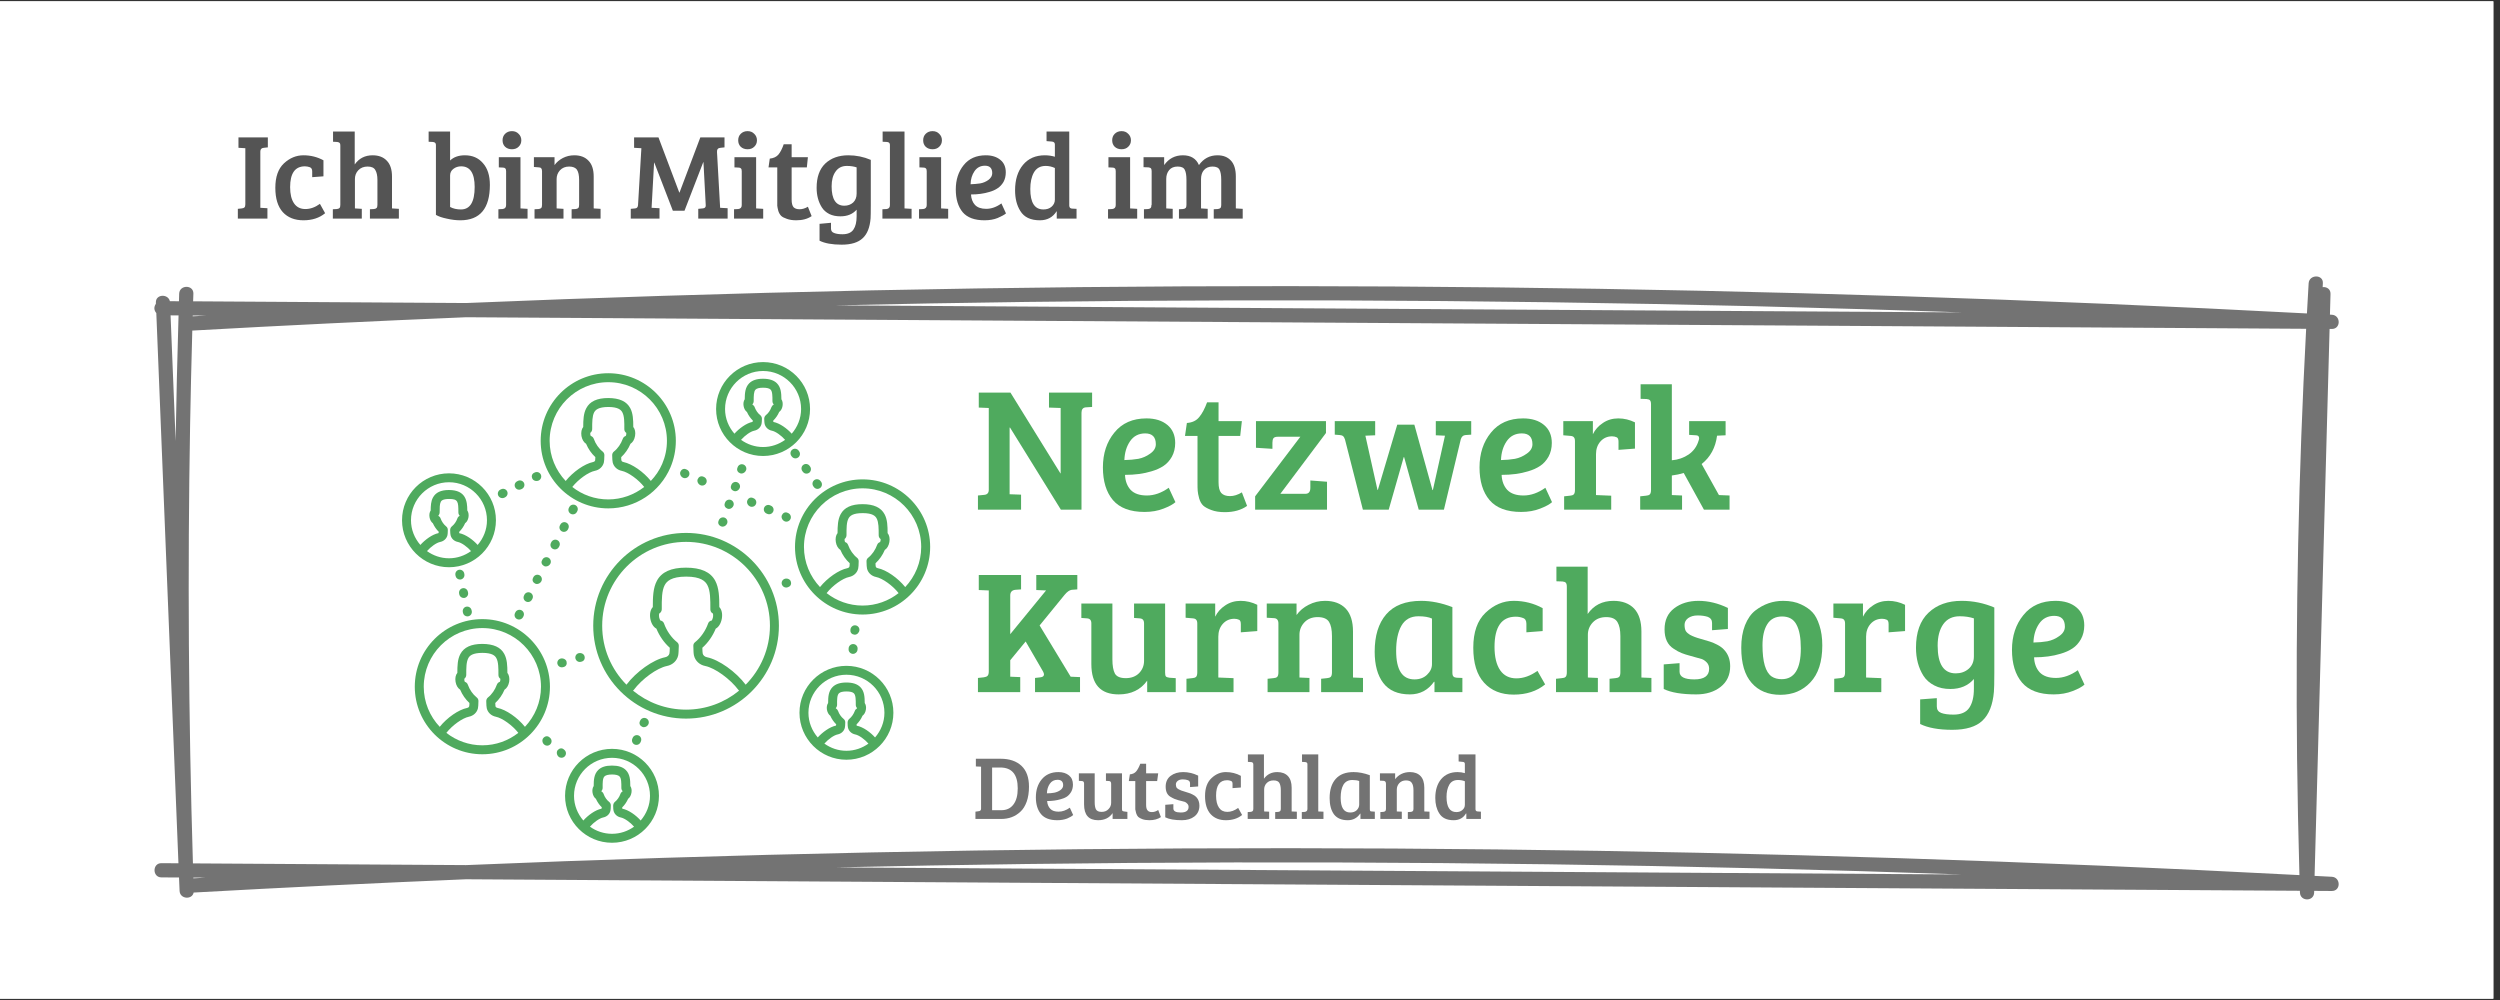
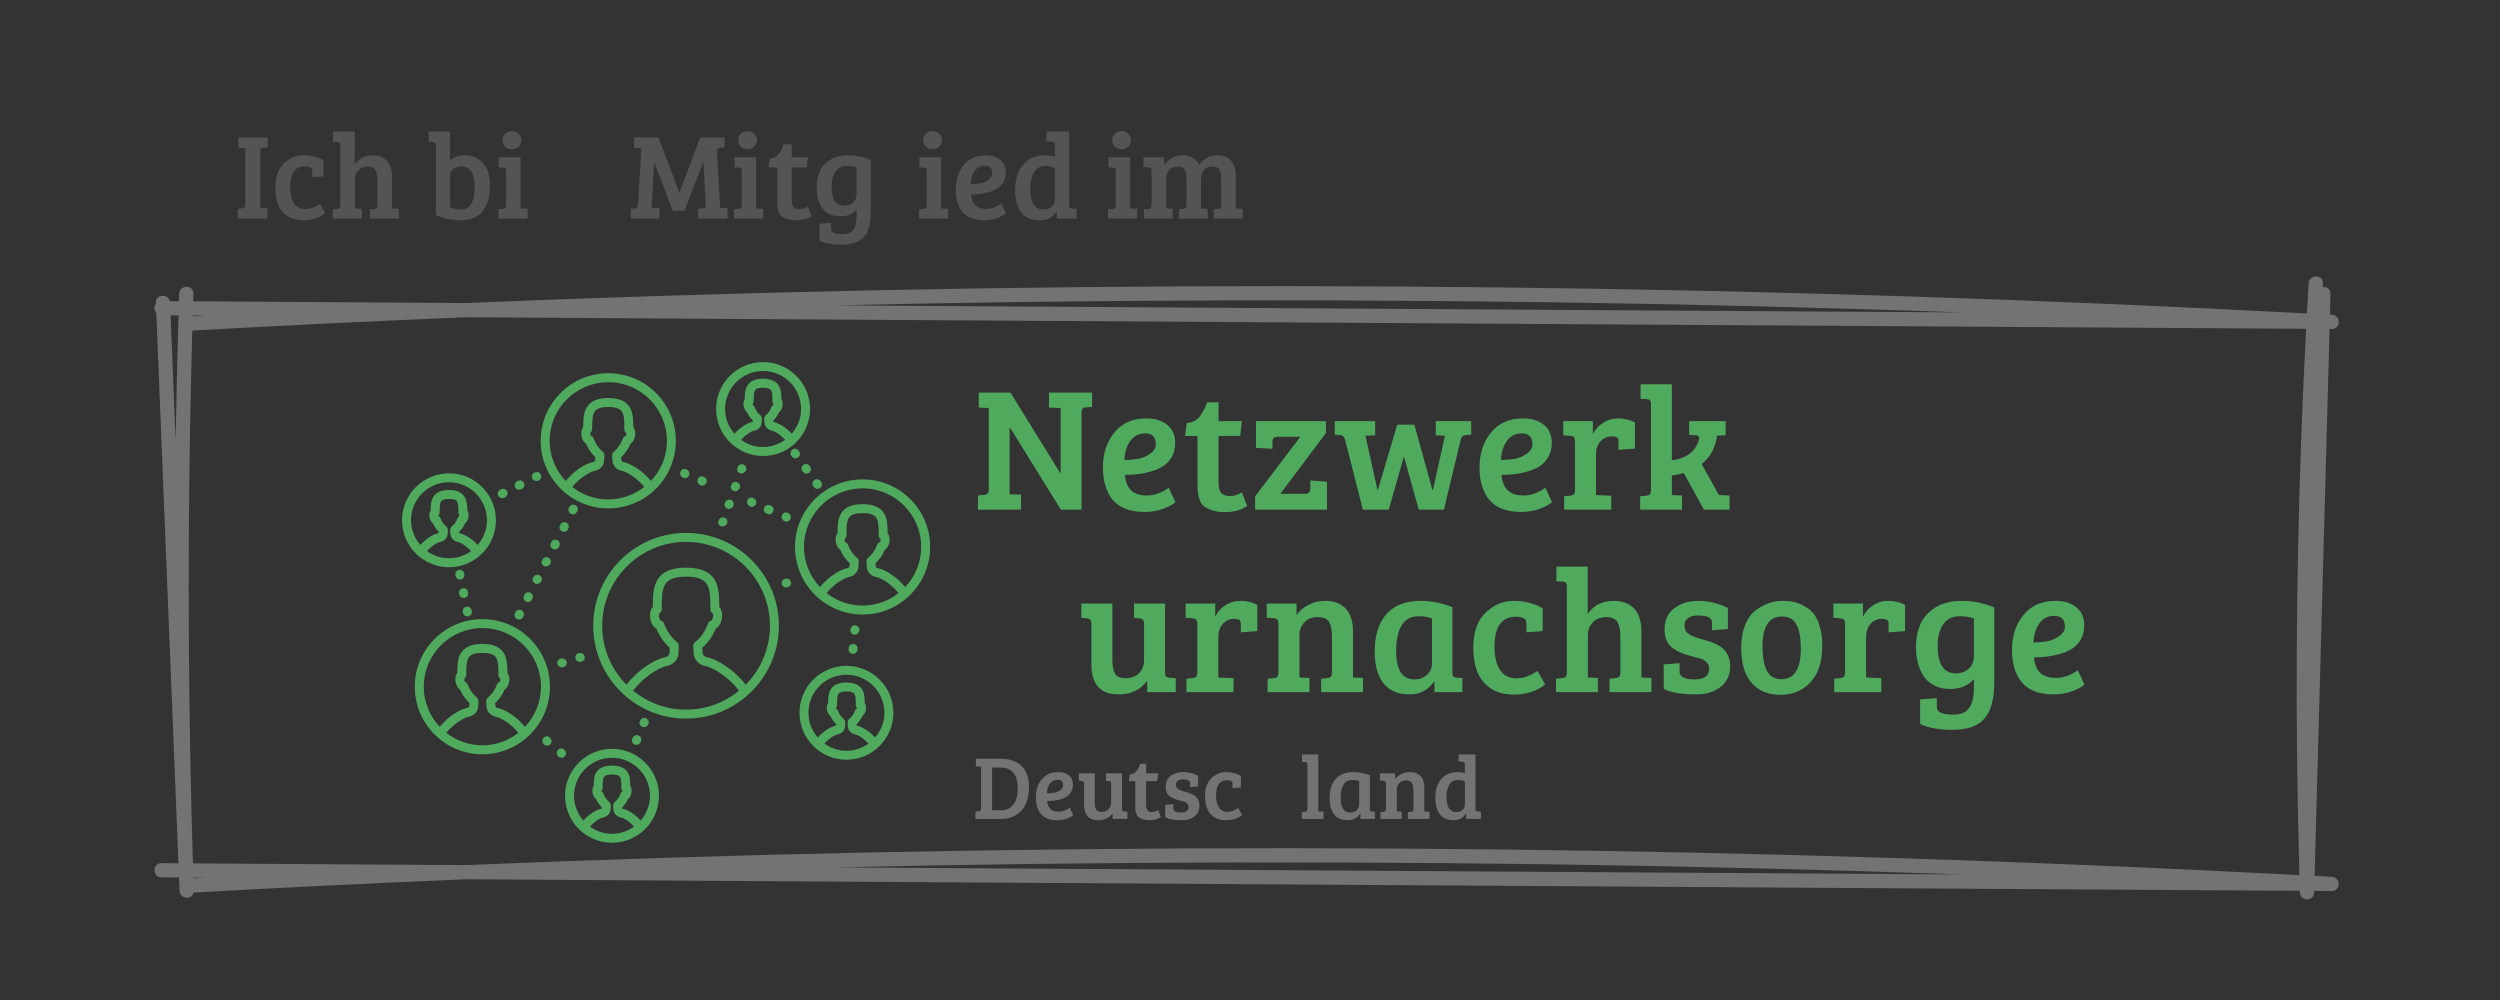
<svg xmlns="http://www.w3.org/2000/svg" width="250" viewBox="0 0 187.5 75" height="100" preserveAspectRatio="xMidYMid meet">
  <rect x="0" y="0" width="187.5" height="75" fill="#333333" stroke="none" />
  <defs>
    <g />
    <clipPath id="395c2438ab">
-       <path d="M 0 0.102 L 187 0.102 L 187 74.898 L 0 74.898 Z M 0 0.102 " clip-rule="nonzero" />
-     </clipPath>
+       </clipPath>
    <clipPath id="81a15bd231">
      <path d="M 6 0.562 L 83 0.562 L 83 14 L 6 14 Z M 6 0.562 " clip-rule="nonzero" />
    </clipPath>
    <clipPath id="ddba8c248d">
      <path d="M 0.473 4 L 4 4 L 4 11 L 0.473 11 Z M 0.473 4 " clip-rule="nonzero" />
    </clipPath>
    <clipPath id="bce291f08b">
      <path d="M 68 5 L 76.59 5 L 76.59 11 L 68 11 Z M 68 5 " clip-rule="nonzero" />
    </clipPath>
    <clipPath id="ae97daff19">
      <rect x="0" width="77" y="0" height="14" />
    </clipPath>
    <clipPath id="7cd21f26dc">
      <path d="M 0.488 14.535 L 164.453 14.535 L 164.453 61.602 L 0.488 61.602 Z M 0.488 14.535 " clip-rule="nonzero" />
    </clipPath>
    <clipPath id="d2b1e5abb4">
      <path d="M 29 21.027 L 40 21.027 L 40 33 L 29 33 Z M 29 21.027 " clip-rule="nonzero" />
    </clipPath>
    <clipPath id="c2496148d3">
      <path d="M 48 29 L 58.785 29 L 58.785 41 L 48 41 Z M 48 29 " clip-rule="nonzero" />
    </clipPath>
    <clipPath id="cd2a4ac883">
      <path d="M 31 50 L 39 50 L 39 57.273 L 31 57.273 Z M 31 50 " clip-rule="nonzero" />
    </clipPath>
    <clipPath id="f9006b000f">
      <path d="M 42 21.027 L 50 21.027 L 50 29 L 42 29 Z M 42 21.027 " clip-rule="nonzero" />
    </clipPath>
    <clipPath id="7e81c01d6b">
      <path d="M 19.152 29 L 27 29 L 27 37 L 19.152 37 Z M 19.152 29 " clip-rule="nonzero" />
    </clipPath>
    <clipPath id="6de2bed238">
      <rect x="0" width="86" y="0" height="32" />
    </clipPath>
    <clipPath id="17ed32dd10">
      <path d="M 35 3 L 39.305 3 L 39.305 9 L 35 9 Z M 35 3 " clip-rule="nonzero" />
    </clipPath>
    <clipPath id="3eb807b69c">
      <rect x="0" width="40" y="0" height="11" />
    </clipPath>
    <clipPath id="69b3c33f4c">
      <rect x="0" width="165" y="0" height="62" />
    </clipPath>
  </defs>
  <g clip-path="url(#395c2438ab)">
    <path fill="#ffffff" d="M 0 0.102 L 187 0.102 L 187 74.898 L 0 74.898 Z M 0 0.102 " fill-opacity="1" fill-rule="nonzero" />
    <path fill="#ffffff" d="M 0 0.102 L 187 0.102 L 187 74.898 L 0 74.898 Z M 0 0.102 " fill-opacity="1" fill-rule="nonzero" />
  </g>
  <g transform="matrix(1, 0, 0, 1, 11, 6)">
    <g clip-path="url(#69b3c33f4c)">
      <g clip-path="url(#81a15bd231)">
        <g transform="matrix(1, 0, 0, 1, 6, -0)">
          <g clip-path="url(#ae97daff19)">
            <g clip-path="url(#ddba8c248d)">
              <g fill="#545454" fill-opacity="1">
                <g transform="translate(0.541, 10.397)">
                  <g>
                    <path d="M 0.859 -1.078 L 0.859 -5.281 L 0.344 -5.312 L 0.344 -6.094 L 2.547 -6.094 L 2.547 -5.344 L 2.25 -5.312 C 2.07 -5.301 1.984 -5.207 1.984 -5.031 L 1.984 -0.812 L 2.516 -0.781 L 2.516 0 L 0.297 0 L 0.297 -0.734 L 0.594 -0.766 C 0.688 -0.773 0.754 -0.801 0.797 -0.844 C 0.836 -0.883 0.859 -0.961 0.859 -1.078 Z M 0.859 -1.078 " />
                  </g>
                </g>
              </g>
            </g>
            <g fill="#545454" fill-opacity="1">
              <g transform="translate(3.353, 10.397)">
                <g>
                  <path d="M 1.406 -2.359 C 1.406 -1.836 1.504 -1.43 1.703 -1.141 C 1.898 -0.859 2.18 -0.719 2.547 -0.719 C 2.922 -0.719 3.285 -0.848 3.641 -1.109 L 4.031 -0.406 C 3.602 -0.051 3.062 0.125 2.406 0.125 C 1.75 0.125 1.234 -0.078 0.859 -0.484 C 0.484 -0.898 0.297 -1.508 0.297 -2.312 C 0.297 -3.125 0.508 -3.734 0.938 -4.141 C 1.375 -4.547 1.863 -4.75 2.406 -4.75 C 2.945 -4.75 3.445 -4.625 3.906 -4.375 L 3.906 -3.172 L 3.062 -3.109 L 3.062 -3.547 C 3.062 -3.711 3 -3.816 2.875 -3.859 C 2.758 -3.898 2.641 -3.922 2.516 -3.922 C 1.773 -3.922 1.406 -3.398 1.406 -2.359 Z M 1.406 -2.359 " />
                </g>
              </g>
            </g>
            <g fill="#545454" fill-opacity="1">
              <g transform="translate(7.666, 10.397)">
                <g>
                  <path d="M 0.859 -1.031 L 0.859 -5.484 C 0.859 -5.578 0.844 -5.641 0.812 -5.672 C 0.781 -5.711 0.719 -5.738 0.625 -5.75 L 0.312 -5.766 L 0.312 -6.531 L 1.938 -6.531 L 1.938 -4.062 C 2.258 -4.52 2.707 -4.75 3.281 -4.75 C 3.738 -4.75 4.094 -4.613 4.344 -4.344 C 4.602 -4.082 4.734 -3.688 4.734 -3.156 L 4.734 -0.766 L 5.25 -0.734 L 5.25 0 L 3.078 0 L 3.078 -0.703 L 3.375 -0.719 C 3.469 -0.727 3.535 -0.754 3.578 -0.797 C 3.617 -0.836 3.641 -0.914 3.641 -1.031 L 3.641 -2.906 C 3.641 -3.227 3.586 -3.473 3.484 -3.641 C 3.391 -3.816 3.195 -3.906 2.906 -3.906 C 2.613 -3.906 2.379 -3.812 2.203 -3.625 C 2.035 -3.445 1.953 -3.227 1.953 -2.969 L 1.953 -0.766 L 2.469 -0.734 L 2.469 0 L 0.297 0 L 0.297 -0.703 L 0.594 -0.719 C 0.688 -0.727 0.754 -0.754 0.797 -0.797 C 0.836 -0.836 0.859 -0.914 0.859 -1.031 Z M 0.859 -1.031 " />
                </g>
              </g>
            </g>
            <g fill="#545454" fill-opacity="1">
              <g transform="translate(13.16, 10.397)">
                <g />
              </g>
            </g>
            <g fill="#545454" fill-opacity="1">
              <g transform="translate(14.991, 10.397)">
                <g>
                  <path d="M 0.703 -0.281 L 0.703 -5.531 C 0.703 -5.664 0.625 -5.738 0.469 -5.75 L 0.156 -5.766 L 0.156 -6.531 L 1.766 -6.531 L 1.766 -4.359 C 2.035 -4.617 2.406 -4.75 2.875 -4.75 C 3.445 -4.75 3.898 -4.551 4.234 -4.156 C 4.578 -3.77 4.75 -3.227 4.75 -2.531 C 4.75 -0.758 4.008 0.125 2.531 0.125 C 2.207 0.125 1.867 0.082 1.516 0 C 1.172 -0.07 0.898 -0.164 0.703 -0.281 Z M 1.766 -3.234 L 1.766 -0.875 C 1.992 -0.75 2.266 -0.688 2.578 -0.688 C 3.266 -0.688 3.609 -1.25 3.609 -2.375 C 3.609 -3.406 3.27 -3.922 2.594 -3.922 C 2.375 -3.922 2.18 -3.859 2.016 -3.734 C 1.848 -3.609 1.766 -3.441 1.766 -3.234 Z M 1.766 -3.234 " />
                </g>
              </g>
            </g>
            <g fill="#545454" fill-opacity="1">
              <g transform="translate(20.083, 10.397)">
                <g>
                  <path d="M 1.953 -4.609 L 1.953 -0.766 L 2.484 -0.734 L 2.484 0 L 0.297 0 L 0.297 -0.703 L 0.609 -0.719 C 0.785 -0.738 0.875 -0.836 0.875 -1.016 L 0.875 -3.562 C 0.875 -3.664 0.852 -3.734 0.812 -3.766 C 0.781 -3.805 0.723 -3.828 0.641 -3.828 L 0.328 -3.844 L 0.328 -4.609 Z M 0.797 -5.391 C 0.672 -5.516 0.609 -5.676 0.609 -5.875 C 0.609 -6.07 0.672 -6.234 0.797 -6.359 C 0.93 -6.492 1.102 -6.562 1.312 -6.562 C 1.52 -6.562 1.688 -6.492 1.812 -6.359 C 1.945 -6.234 2.016 -6.07 2.016 -5.875 C 2.016 -5.676 1.945 -5.516 1.812 -5.391 C 1.688 -5.266 1.52 -5.203 1.312 -5.203 C 1.102 -5.203 0.93 -5.266 0.797 -5.391 Z M 0.797 -5.391 " />
                </g>
              </g>
            </g>
            <g fill="#545454" fill-opacity="1">
              <g transform="translate(22.793, 10.397)">
                <g>
-                   <path d="M 0.25 -3.875 L 0.25 -4.609 L 1.797 -4.609 L 1.797 -4.016 C 1.953 -4.234 2.16 -4.41 2.422 -4.547 C 2.68 -4.68 2.969 -4.75 3.281 -4.75 C 3.738 -4.75 4.094 -4.613 4.344 -4.344 C 4.602 -4.082 4.734 -3.688 4.734 -3.156 L 4.734 -0.766 L 5.25 -0.734 L 5.25 0 L 3.078 0 L 3.078 -0.703 L 3.375 -0.719 C 3.469 -0.727 3.535 -0.754 3.578 -0.797 C 3.617 -0.836 3.641 -0.914 3.641 -1.031 L 3.641 -2.906 C 3.641 -3.25 3.586 -3.5 3.484 -3.656 C 3.379 -3.82 3.18 -3.906 2.891 -3.906 C 2.609 -3.906 2.379 -3.812 2.203 -3.625 C 2.035 -3.438 1.953 -3.219 1.953 -2.969 L 1.953 -0.766 L 2.469 -0.734 L 2.469 0 L 0.297 0 L 0.297 -0.703 L 0.594 -0.719 C 0.688 -0.727 0.754 -0.754 0.797 -0.797 C 0.836 -0.836 0.859 -0.914 0.859 -1.031 L 0.859 -3.562 C 0.859 -3.75 0.781 -3.844 0.625 -3.844 Z M 0.25 -3.875 " />
-                 </g>
+                   </g>
              </g>
            </g>
            <g fill="#545454" fill-opacity="1">
              <g transform="translate(28.288, 10.397)">
                <g />
              </g>
            </g>
            <g fill="#545454" fill-opacity="1">
              <g transform="translate(30.119, 10.397)">
                <g>
                  <path d="M 2.266 -6.094 L 3.828 -1.953 L 3.844 -1.953 L 5.406 -6.094 L 7.219 -6.094 L 7.219 -5.344 L 6.922 -5.312 C 6.734 -5.301 6.645 -5.195 6.656 -5 L 6.891 -0.812 L 7.453 -0.781 L 7.453 0 L 5.25 0 L 5.25 -0.734 L 5.578 -0.766 C 5.742 -0.773 5.82 -0.852 5.812 -1 L 5.641 -4.234 L 5.625 -4.234 L 4.219 -0.594 L 3.344 -0.594 L 1.953 -4.203 L 1.938 -4.203 L 1.75 -0.812 L 2.344 -0.781 L 2.344 0 L 0.188 0 L 0.188 -0.734 L 0.516 -0.766 C 0.648 -0.773 0.723 -0.859 0.734 -1.016 L 0.984 -5.281 L 0.438 -5.312 L 0.438 -6.094 Z M 2.266 -6.094 " />
                </g>
              </g>
            </g>
            <g fill="#545454" fill-opacity="1">
              <g transform="translate(37.756, 10.397)">
                <g>
                  <path d="M 1.953 -4.609 L 1.953 -0.766 L 2.484 -0.734 L 2.484 0 L 0.297 0 L 0.297 -0.703 L 0.609 -0.719 C 0.785 -0.738 0.875 -0.836 0.875 -1.016 L 0.875 -3.562 C 0.875 -3.664 0.852 -3.734 0.812 -3.766 C 0.781 -3.805 0.723 -3.828 0.641 -3.828 L 0.328 -3.844 L 0.328 -4.609 Z M 0.797 -5.391 C 0.672 -5.516 0.609 -5.676 0.609 -5.875 C 0.609 -6.07 0.672 -6.234 0.797 -6.359 C 0.93 -6.492 1.102 -6.562 1.312 -6.562 C 1.52 -6.562 1.688 -6.492 1.812 -6.359 C 1.945 -6.234 2.016 -6.07 2.016 -5.875 C 2.016 -5.676 1.945 -5.516 1.812 -5.391 C 1.688 -5.266 1.52 -5.203 1.312 -5.203 C 1.102 -5.203 0.93 -5.266 0.797 -5.391 Z M 0.797 -5.391 " />
                </g>
              </g>
            </g>
            <g fill="#545454" fill-opacity="1">
              <g transform="translate(40.467, 10.397)">
                <g>
                  <path d="M 1.312 -5.578 L 1.906 -5.578 L 1.906 -4.609 L 3.125 -4.609 L 3.047 -3.844 L 1.906 -3.844 L 1.906 -1.422 C 1.906 -1.16 1.953 -0.973 2.047 -0.859 C 2.148 -0.754 2.301 -0.703 2.5 -0.703 C 2.707 -0.703 2.914 -0.766 3.125 -0.891 L 3.406 -0.188 C 3.102 0.02 2.719 0.125 2.25 0.125 C 1.969 0.125 1.734 0.086 1.547 0.016 C 1.359 -0.047 1.219 -0.117 1.125 -0.203 C 1.031 -0.297 0.957 -0.422 0.906 -0.578 C 0.863 -0.742 0.836 -0.875 0.828 -0.969 C 0.828 -1.062 0.828 -1.203 0.828 -1.391 L 0.828 -3.844 L 0.172 -3.844 L 0.266 -4.5 C 0.555 -4.531 0.773 -4.633 0.922 -4.812 C 1.066 -4.988 1.195 -5.242 1.312 -5.578 Z M 1.312 -5.578 " />
                </g>
              </g>
            </g>
            <g fill="#545454" fill-opacity="1">
              <g transform="translate(43.919, 10.397)">
                <g>
                  <path d="M 4.375 -0.016 C 4.32 0.66 4.125 1.156 3.781 1.469 C 3.445 1.789 2.922 1.953 2.203 1.953 C 1.492 1.953 0.941 1.852 0.547 1.656 L 0.547 0.391 L 1.406 0.312 L 1.406 0.75 C 1.406 0.914 1.484 1.023 1.641 1.078 C 1.797 1.141 2.004 1.172 2.266 1.172 C 2.66 1.172 2.938 1.051 3.094 0.812 C 3.25 0.582 3.328 0.254 3.328 -0.172 L 3.328 -0.672 C 3.035 -0.336 2.629 -0.172 2.109 -0.172 C 1.797 -0.172 1.52 -0.227 1.281 -0.344 C 1.039 -0.469 0.852 -0.633 0.719 -0.844 C 0.457 -1.258 0.328 -1.75 0.328 -2.312 C 0.328 -3.102 0.539 -3.707 0.969 -4.125 C 1.406 -4.539 1.984 -4.75 2.703 -4.75 C 3.297 -4.75 3.859 -4.633 4.391 -4.406 L 4.391 -1 C 4.391 -0.488 4.383 -0.16 4.375 -0.016 Z M 3.328 -1.875 L 3.328 -3.844 C 3.117 -3.914 2.875 -3.953 2.594 -3.953 C 2.227 -3.953 1.945 -3.812 1.75 -3.531 C 1.551 -3.258 1.453 -2.891 1.453 -2.422 C 1.453 -1.453 1.77 -0.969 2.406 -0.969 C 2.664 -0.969 2.883 -1.047 3.062 -1.203 C 3.238 -1.367 3.328 -1.594 3.328 -1.875 Z M 3.328 -1.875 " />
                </g>
              </g>
            </g>
            <g fill="#545454" fill-opacity="1">
              <g transform="translate(48.9, 10.397)">
                <g>
-                   <path d="M 1.938 -6.531 L 1.938 -0.766 L 2.469 -0.734 L 2.469 0 L 0.281 0 L 0.281 -0.703 L 0.594 -0.719 C 0.758 -0.738 0.844 -0.836 0.844 -1.016 L 0.844 -5.531 C 0.844 -5.664 0.77 -5.738 0.625 -5.75 L 0.297 -5.766 L 0.297 -6.531 Z M 1.938 -6.531 " />
-                 </g>
+                   </g>
              </g>
            </g>
            <g fill="#545454" fill-opacity="1">
              <g transform="translate(51.629, 10.397)">
                <g>
                  <path d="M 1.953 -4.609 L 1.953 -0.766 L 2.484 -0.734 L 2.484 0 L 0.297 0 L 0.297 -0.703 L 0.609 -0.719 C 0.785 -0.738 0.875 -0.836 0.875 -1.016 L 0.875 -3.562 C 0.875 -3.664 0.852 -3.734 0.812 -3.766 C 0.781 -3.805 0.723 -3.828 0.641 -3.828 L 0.328 -3.844 L 0.328 -4.609 Z M 0.797 -5.391 C 0.672 -5.516 0.609 -5.676 0.609 -5.875 C 0.609 -6.07 0.672 -6.234 0.797 -6.359 C 0.93 -6.492 1.102 -6.562 1.312 -6.562 C 1.52 -6.562 1.688 -6.492 1.812 -6.359 C 1.945 -6.234 2.016 -6.07 2.016 -5.875 C 2.016 -5.676 1.945 -5.516 1.812 -5.391 C 1.688 -5.266 1.52 -5.203 1.312 -5.203 C 1.102 -5.203 0.93 -5.266 0.797 -5.391 Z M 0.797 -5.391 " />
                </g>
              </g>
            </g>
            <g fill="#545454" fill-opacity="1">
              <g transform="translate(54.34, 10.397)">
                <g>
                  <path d="M 2.594 -4.75 C 3.051 -4.75 3.414 -4.633 3.688 -4.406 C 3.957 -4.188 4.094 -3.875 4.094 -3.469 C 4.094 -3.195 4.035 -2.957 3.922 -2.75 C 3.805 -2.551 3.66 -2.395 3.484 -2.281 C 3.316 -2.164 3.109 -2.07 2.859 -2 C 2.453 -1.875 1.992 -1.812 1.484 -1.812 C 1.504 -1.488 1.602 -1.227 1.781 -1.031 C 1.969 -0.832 2.25 -0.734 2.625 -0.734 C 3.008 -0.734 3.391 -0.867 3.766 -1.141 L 4.109 -0.391 C 3.984 -0.285 3.773 -0.172 3.484 -0.047 C 3.203 0.066 2.875 0.125 2.5 0.125 C 1.75 0.125 1.203 -0.078 0.859 -0.484 C 0.516 -0.898 0.344 -1.469 0.344 -2.188 C 0.344 -2.914 0.539 -3.523 0.938 -4.016 C 1.332 -4.504 1.883 -4.75 2.594 -4.75 Z M 2.172 -2.641 C 2.398 -2.68 2.609 -2.77 2.797 -2.906 C 2.984 -3.051 3.078 -3.219 3.078 -3.406 C 3.078 -3.781 2.895 -3.969 2.531 -3.969 C 2.195 -3.969 1.938 -3.832 1.75 -3.562 C 1.562 -3.289 1.461 -2.961 1.453 -2.578 C 1.711 -2.586 1.953 -2.609 2.172 -2.641 Z M 2.172 -2.641 " />
                </g>
              </g>
            </g>
            <g fill="#545454" fill-opacity="1">
              <g transform="translate(58.772, 10.397)">
                <g>
                  <path d="M 2.594 -4.75 C 2.863 -4.75 3.113 -4.711 3.344 -4.641 L 3.344 -5.562 C 3.344 -5.695 3.266 -5.77 3.109 -5.781 L 2.719 -5.812 L 2.719 -6.531 L 4.422 -6.531 L 4.422 -0.969 C 4.43 -0.82 4.508 -0.75 4.656 -0.75 L 4.969 -0.734 L 4.969 0 L 3.484 0 L 3.484 -0.547 L 3.469 -0.547 C 3.188 -0.098 2.77 0.125 2.219 0.125 C 1.52 0.125 1.031 -0.109 0.75 -0.578 C 0.488 -0.992 0.359 -1.508 0.359 -2.125 C 0.359 -2.914 0.555 -3.551 0.953 -4.031 C 1.348 -4.508 1.895 -4.75 2.594 -4.75 Z M 3.344 -1.422 L 3.344 -3.797 C 3.125 -3.898 2.895 -3.953 2.656 -3.953 C 2.25 -3.953 1.953 -3.785 1.766 -3.453 C 1.586 -3.129 1.5 -2.719 1.5 -2.219 C 1.5 -1.195 1.828 -0.688 2.484 -0.688 C 2.734 -0.688 2.938 -0.754 3.094 -0.891 C 3.258 -1.035 3.344 -1.211 3.344 -1.422 Z M 3.344 -1.422 " />
                </g>
              </g>
            </g>
            <g fill="#545454" fill-opacity="1">
              <g transform="translate(63.973, 10.397)">
                <g />
              </g>
            </g>
            <g fill="#545454" fill-opacity="1">
              <g transform="translate(65.805, 10.397)">
                <g>
                  <path d="M 1.953 -4.609 L 1.953 -0.766 L 2.484 -0.734 L 2.484 0 L 0.297 0 L 0.297 -0.703 L 0.609 -0.719 C 0.785 -0.738 0.875 -0.836 0.875 -1.016 L 0.875 -3.562 C 0.875 -3.664 0.852 -3.734 0.812 -3.766 C 0.781 -3.805 0.723 -3.828 0.641 -3.828 L 0.328 -3.844 L 0.328 -4.609 Z M 0.797 -5.391 C 0.672 -5.516 0.609 -5.676 0.609 -5.875 C 0.609 -6.07 0.672 -6.234 0.797 -6.359 C 0.93 -6.492 1.102 -6.562 1.312 -6.562 C 1.52 -6.562 1.688 -6.492 1.812 -6.359 C 1.945 -6.234 2.016 -6.07 2.016 -5.875 C 2.016 -5.676 1.945 -5.516 1.812 -5.391 C 1.688 -5.266 1.52 -5.203 1.312 -5.203 C 1.102 -5.203 0.93 -5.266 0.797 -5.391 Z M 0.797 -5.391 " />
                </g>
              </g>
            </g>
            <g clip-path="url(#bce291f08b)">
              <g fill="#545454" fill-opacity="1">
                <g transform="translate(68.515, 10.397)">
                  <g>
                    <path d="M 0.25 -3.859 L 0.25 -4.609 L 1.797 -4.609 L 1.797 -4.016 C 2.141 -4.504 2.609 -4.75 3.203 -4.75 C 3.797 -4.75 4.195 -4.504 4.406 -4.016 C 4.75 -4.504 5.211 -4.75 5.797 -4.75 C 6.234 -4.75 6.57 -4.613 6.812 -4.344 C 7.051 -4.082 7.172 -3.688 7.172 -3.156 L 7.172 -0.766 L 7.688 -0.734 L 7.688 0 L 5.516 0 L 5.516 -0.703 L 5.812 -0.719 C 5.906 -0.727 5.973 -0.754 6.016 -0.797 C 6.055 -0.836 6.078 -0.91 6.078 -1.016 L 6.078 -2.906 C 6.078 -3.25 6.035 -3.5 5.953 -3.656 C 5.879 -3.82 5.703 -3.906 5.422 -3.906 C 5.148 -3.906 4.938 -3.816 4.781 -3.641 C 4.633 -3.473 4.562 -3.242 4.562 -2.953 L 4.562 -0.766 L 5.062 -0.734 L 5.062 0 L 2.906 0 L 2.906 -0.703 L 3.203 -0.719 C 3.297 -0.727 3.363 -0.754 3.406 -0.797 C 3.445 -0.836 3.469 -0.914 3.469 -1.031 L 3.469 -2.906 C 3.469 -3.25 3.426 -3.5 3.344 -3.656 C 3.27 -3.82 3.094 -3.906 2.812 -3.906 C 2.531 -3.906 2.316 -3.816 2.172 -3.641 C 2.023 -3.461 1.953 -3.238 1.953 -2.969 L 1.953 -0.766 L 2.438 -0.734 L 2.438 0 L 0.281 0 L 0.281 -0.703 L 0.594 -0.719 C 0.676 -0.727 0.738 -0.754 0.781 -0.797 C 0.82 -0.836 0.844 -0.914 0.844 -1.031 L 0.859 -1.031 L 0.859 -3.547 C 0.859 -3.648 0.844 -3.723 0.812 -3.766 C 0.781 -3.805 0.719 -3.832 0.625 -3.844 Z M 0.25 -3.859 " />
                  </g>
                </g>
              </g>
            </g>
          </g>
        </g>
      </g>
      <g clip-path="url(#7cd21f26dc)">
        <path fill="#737373" d="M 163.719 18.668 C 163.773 18.672 163.832 18.672 163.887 18.672 C 164.578 18.676 164.57 17.641 163.887 17.605 C 163.84 17.602 163.793 17.602 163.746 17.598 C 163.762 17.082 163.777 16.562 163.789 16.047 C 163.801 15.672 163.488 15.5 163.199 15.535 C 163.203 15.441 163.211 15.344 163.215 15.246 C 163.258 14.562 162.191 14.566 162.148 15.246 C 162.105 16 162.062 16.754 162.02 17.508 C 141.801 16.438 121.566 15.785 101.316 15.555 C 80.445 15.316 59.578 15.527 38.711 16.188 C 33.789 16.34 28.871 16.523 23.953 16.727 L 3.484 16.598 C 3.492 16.41 3.496 16.219 3.504 16.027 C 3.523 15.34 2.461 15.344 2.438 16.027 C 2.434 16.215 2.426 16.402 2.422 16.594 L 1.742 16.59 C 1.609 16.016 0.664 16.051 0.691 16.695 L 0.691 16.785 C 0.531 17.023 0.539 17.258 0.723 17.48 C 1.172 28.699 1.625 39.918 2.078 51.137 L 2.383 58.746 L 1.105 58.738 C 0.418 58.734 0.418 59.801 1.105 59.805 C 1.547 59.805 1.988 59.809 2.426 59.812 L 2.469 60.812 C 2.492 61.449 3.418 61.496 3.523 60.941 C 10.332 60.562 17.141 60.23 23.953 59.945 L 64.789 60.203 C 85.906 60.336 107.027 60.469 128.148 60.602 C 139.262 60.672 150.375 60.738 161.492 60.809 C 161.492 60.855 161.492 60.898 161.496 60.941 C 161.516 61.625 162.543 61.629 162.562 60.941 L 162.562 60.816 L 163.887 60.824 C 164.578 60.828 164.566 59.797 163.887 59.758 C 163.457 59.734 163.027 59.715 162.594 59.691 C 162.902 48.434 163.211 37.172 163.52 25.914 C 163.586 23.5 163.652 21.086 163.719 18.668 Z M 2.172 27.07 L 2.145 26.371 C 2.027 23.465 1.91 20.559 1.793 17.652 L 2.391 17.656 C 2.297 20.793 2.223 23.934 2.172 27.07 Z M 65.953 16.645 C 86.824 16.379 107.691 16.555 128.559 17.184 C 131.09 17.258 133.621 17.34 136.152 17.43 L 100.203 17.207 C 84.027 17.105 67.848 17.004 51.668 16.902 C 56.43 16.793 61.191 16.707 65.953 16.645 Z M 3.453 17.664 C 3.785 17.668 4.113 17.668 4.441 17.672 C 4.113 17.688 3.781 17.707 3.453 17.723 C 3.453 17.703 3.453 17.684 3.453 17.664 Z M 3.504 59.875 C 3.504 59.855 3.504 59.836 3.5 59.82 C 3.816 59.82 4.129 59.824 4.441 59.824 C 4.129 59.844 3.816 59.859 3.504 59.875 Z M 100.203 59.359 C 84.023 59.258 67.844 59.156 51.668 59.055 C 56.43 58.949 61.191 58.863 65.953 58.801 C 86.824 58.531 107.691 58.711 128.559 59.336 C 131.09 59.414 133.621 59.496 136.152 59.586 Z M 161.281 50.914 C 161.316 53.82 161.375 56.727 161.457 59.633 C 141.426 58.578 121.379 57.938 101.312 57.707 C 80.445 57.473 59.578 57.684 38.711 58.34 C 33.789 58.496 28.871 58.676 23.949 58.883 L 3.469 58.754 C 3.137 47.797 3.066 36.836 3.258 25.871 C 3.301 23.512 3.355 21.152 3.422 18.793 C 10.262 18.41 17.109 18.078 23.957 17.793 L 64.789 18.051 C 85.91 18.184 107.027 18.312 128.148 18.445 L 161.961 18.66 C 161.391 29.398 161.164 40.152 161.281 50.914 Z M 161.281 50.914 " fill-opacity="1" fill-rule="nonzero" />
      </g>
      <path fill="#4faa5e" d="M 23.711 39.895 L 23.723 39.961 C 23.754 40.121 23.895 40.23 24.051 40.23 C 24.074 40.23 24.098 40.23 24.117 40.223 C 24.301 40.188 24.418 40.012 24.383 39.828 L 24.367 39.766 C 24.332 39.582 24.152 39.465 23.973 39.5 C 23.793 39.535 23.676 39.715 23.711 39.895 Z M 23.711 39.895 " fill-opacity="1" fill-rule="nonzero" />
      <path fill="#4faa5e" d="M 23.695 38.117 C 23.516 38.152 23.398 38.332 23.434 38.512 L 23.445 38.578 C 23.477 38.738 23.617 38.848 23.773 38.848 C 23.797 38.848 23.82 38.848 23.84 38.844 C 24.023 38.805 24.141 38.629 24.105 38.449 L 24.09 38.383 C 24.055 38.199 23.875 38.078 23.695 38.117 Z M 23.695 38.117 " fill-opacity="1" fill-rule="nonzero" />
      <path fill="#4faa5e" d="M 23.418 36.734 C 23.238 36.773 23.121 36.949 23.156 37.129 L 23.168 37.195 C 23.199 37.355 23.34 37.465 23.496 37.465 C 23.52 37.465 23.543 37.465 23.562 37.461 C 23.746 37.422 23.863 37.246 23.828 37.066 L 23.816 37 C 23.777 36.816 23.598 36.699 23.418 36.734 Z M 23.418 36.734 " fill-opacity="1" fill-rule="nonzero" />
      <path fill="#4faa5e" d="M 43.852 30.367 L 43.828 30.434 C 43.766 30.605 43.871 30.766 44.047 30.828 C 44.074 30.84 44.109 30.844 44.141 30.844 C 44.289 30.844 44.434 30.734 44.484 30.59 C 44.547 30.418 44.453 30.227 44.277 30.164 C 44.105 30.102 43.914 30.195 43.852 30.367 Z M 43.852 30.367 " fill-opacity="1" fill-rule="nonzero" />
      <path fill="#4faa5e" d="M 44.516 29.5 C 44.547 29.512 44.578 29.516 44.613 29.516 C 44.758 29.516 44.906 29.406 44.957 29.262 C 45.02 29.09 44.926 28.898 44.75 28.836 C 44.574 28.773 44.383 28.867 44.324 29.039 L 44.301 29.102 C 44.238 29.277 44.344 29.438 44.516 29.5 Z M 44.516 29.5 " fill-opacity="1" fill-rule="nonzero" />
-       <path fill="#4faa5e" d="M 42.906 33.027 L 42.883 33.09 C 42.824 33.262 42.926 33.422 43.102 33.484 C 43.133 33.496 43.164 33.5 43.195 33.5 C 43.344 33.5 43.488 33.391 43.539 33.25 C 43.602 33.074 43.512 32.883 43.336 32.82 C 43.16 32.762 42.969 32.852 42.906 33.027 Z M 42.906 33.027 " fill-opacity="1" fill-rule="nonzero" />
+       <path fill="#4faa5e" d="M 42.906 33.027 L 42.883 33.09 C 42.824 33.262 42.926 33.422 43.102 33.484 C 43.344 33.5 43.488 33.391 43.539 33.25 C 43.602 33.074 43.512 32.883 43.336 32.82 C 43.16 32.762 42.969 32.852 42.906 33.027 Z M 42.906 33.027 " fill-opacity="1" fill-rule="nonzero" />
      <path fill="#4faa5e" d="M 43.379 31.695 L 43.355 31.762 C 43.297 31.934 43.398 32.094 43.574 32.156 C 43.605 32.168 43.637 32.172 43.668 32.172 C 43.816 32.172 43.961 32.062 44.012 31.918 C 44.074 31.746 43.98 31.555 43.809 31.492 C 43.633 31.43 43.441 31.523 43.379 31.695 Z M 43.379 31.695 " fill-opacity="1" fill-rule="nonzero" />
      <path fill="#4faa5e" d="M 52.648 42.605 L 52.645 42.672 C 52.625 42.855 52.762 43.02 52.945 43.039 C 52.957 43.039 52.969 43.039 52.98 43.039 C 53.148 43.039 53.297 42.91 53.312 42.738 L 53.32 42.668 C 53.336 42.484 53.203 42.32 53.016 42.305 C 52.836 42.289 52.668 42.418 52.648 42.605 Z M 52.648 42.605 " fill-opacity="1" fill-rule="nonzero" />
      <path fill="#4faa5e" d="M 53.113 41.602 C 53.289 41.602 53.441 41.441 53.457 41.262 C 53.473 41.078 53.336 40.918 53.148 40.898 C 52.977 40.879 52.805 41.02 52.785 41.203 L 52.781 41.27 C 52.766 41.457 52.902 41.586 53.09 41.602 C 53.098 41.602 53.105 41.602 53.113 41.602 Z M 53.113 41.602 " fill-opacity="1" fill-rule="nonzero" />
      <path fill="#4faa5e" d="M 49.215 29.383 C 49.281 29.477 49.383 29.523 49.484 29.523 C 49.555 29.523 49.625 29.504 49.684 29.461 C 49.832 29.352 49.867 29.141 49.758 28.992 L 49.719 28.938 C 49.609 28.785 49.398 28.754 49.25 28.863 C 49.102 28.969 49.066 29.18 49.176 29.332 Z M 49.215 29.383 " fill-opacity="1" fill-rule="nonzero" />
      <path fill="#4faa5e" d="M 48.855 28.316 C 49.008 28.207 49.043 28 48.934 27.848 L 48.895 27.793 C 48.785 27.645 48.574 27.609 48.426 27.719 C 48.273 27.828 48.242 28.035 48.348 28.188 L 48.387 28.242 C 48.453 28.332 48.559 28.379 48.66 28.379 C 48.73 28.379 48.797 28.359 48.855 28.316 Z M 48.855 28.316 " fill-opacity="1" fill-rule="nonzero" />
      <path fill="#4faa5e" d="M 50.039 30.527 C 50.105 30.617 50.207 30.668 50.312 30.668 C 50.379 30.668 50.449 30.645 50.508 30.602 C 50.656 30.496 50.691 30.285 50.582 30.133 L 50.543 30.082 C 50.434 29.93 50.227 29.895 50.074 30.004 C 49.926 30.113 49.891 30.324 50 30.473 Z M 50.039 30.527 " fill-opacity="1" fill-rule="nonzero" />
      <path fill="#4faa5e" d="M 37.176 48.516 C 37.211 48.531 37.254 48.539 37.293 48.539 C 37.434 48.539 37.574 48.445 37.633 48.312 C 37.707 48.141 37.629 47.945 37.457 47.871 C 37.289 47.797 37.09 47.871 37.016 48.043 L 36.988 48.105 C 36.914 48.273 37.004 48.441 37.176 48.516 Z M 37.176 48.516 " fill-opacity="1" fill-rule="nonzero" />
      <path fill="#4faa5e" d="M 36.453 49.336 L 36.426 49.398 C 36.352 49.566 36.43 49.766 36.598 49.84 C 36.645 49.859 36.688 49.867 36.734 49.867 C 36.863 49.867 36.984 49.793 37.043 49.664 L 37.066 49.605 C 37.141 49.434 37.066 49.234 36.895 49.16 C 36.727 49.09 36.527 49.164 36.453 49.336 Z M 36.453 49.336 " fill-opacity="1" fill-rule="nonzero" />
      <path fill="#4faa5e" d="M 31.109 50.832 C 31.207 50.832 31.301 50.793 31.367 50.715 C 31.488 50.574 31.469 50.359 31.328 50.242 L 31.277 50.199 C 31.137 50.078 30.949 50.117 30.828 50.258 C 30.711 50.398 30.754 50.633 30.895 50.754 C 30.957 50.809 31.035 50.832 31.109 50.832 Z M 31.109 50.832 " fill-opacity="1" fill-rule="nonzero" />
      <path fill="#4faa5e" d="M 29.75 49.352 C 29.629 49.492 29.672 49.727 29.816 49.844 C 29.879 49.898 29.957 49.926 30.031 49.926 C 30.129 49.926 30.223 49.883 30.289 49.805 C 30.41 49.664 30.391 49.453 30.25 49.332 L 30.199 49.289 C 30.059 49.172 29.871 49.207 29.75 49.352 Z M 29.75 49.352 " fill-opacity="1" fill-rule="nonzero" />
      <path fill="#4faa5e" d="M 26.586 30.695 L 26.523 30.723 C 26.359 30.809 26.289 31.008 26.371 31.176 C 26.43 31.293 26.551 31.359 26.672 31.359 C 26.723 31.359 26.773 31.352 26.824 31.328 L 26.883 31.297 C 27.047 31.215 27.117 31.012 27.035 30.848 C 26.953 30.68 26.75 30.613 26.586 30.695 Z M 26.586 30.695 " fill-opacity="1" fill-rule="nonzero" />
      <path fill="#4faa5e" d="M 27.844 30.066 L 27.785 30.098 C 27.617 30.18 27.551 30.379 27.637 30.547 C 27.695 30.664 27.812 30.73 27.934 30.73 C 27.984 30.73 28.035 30.719 28.086 30.695 L 28.145 30.668 C 28.312 30.582 28.379 30.383 28.297 30.215 C 28.211 30.051 28.012 29.984 27.844 30.066 Z M 27.844 30.066 " fill-opacity="1" fill-rule="nonzero" />
      <path fill="#4faa5e" d="M 28.926 29.902 C 28.984 30.016 29.109 30.074 29.238 30.074 C 29.297 30.074 29.355 30.062 29.406 30.039 C 29.574 29.953 29.641 29.754 29.559 29.586 C 29.473 29.422 29.273 29.355 29.105 29.438 L 29.047 29.465 C 28.883 29.551 28.844 29.738 28.926 29.902 Z M 28.926 29.902 " fill-opacity="1" fill-rule="nonzero" />
      <path fill="#4faa5e" d="M 31.48 33.199 C 31.316 33.113 31.113 33.176 31.027 33.344 L 30.996 33.402 C 30.91 33.566 30.977 33.77 31.141 33.855 C 31.188 33.879 31.242 33.891 31.293 33.891 C 31.414 33.891 31.531 33.824 31.594 33.711 L 31.621 33.652 C 31.707 33.484 31.645 33.285 31.48 33.199 Z M 31.48 33.199 " fill-opacity="1" fill-rule="nonzero" />
      <path fill="#4faa5e" d="M 27.773 40.426 C 27.824 40.453 27.875 40.465 27.93 40.465 C 28.051 40.465 28.168 40.398 28.227 40.285 L 28.258 40.223 C 28.344 40.059 28.277 39.855 28.113 39.77 C 27.949 39.688 27.746 39.75 27.66 39.914 L 27.629 39.977 C 27.543 40.141 27.609 40.344 27.773 40.426 Z M 27.773 40.426 " fill-opacity="1" fill-rule="nonzero" />
      <path fill="#4faa5e" d="M 29.457 37.141 C 29.289 37.059 29.09 37.121 29.004 37.289 L 28.977 37.348 C 28.891 37.516 28.973 37.688 29.137 37.77 C 29.18 37.789 29.227 37.801 29.27 37.801 C 29.406 37.801 29.543 37.715 29.605 37.59 C 29.688 37.426 29.621 37.223 29.457 37.141 Z M 29.457 37.141 " fill-opacity="1" fill-rule="nonzero" />
      <path fill="#4faa5e" d="M 28.332 38.602 L 28.305 38.66 C 28.219 38.828 28.281 39.027 28.449 39.113 C 28.496 39.137 28.551 39.152 28.602 39.152 C 28.723 39.152 28.84 39.082 28.898 38.969 L 28.93 38.91 C 29.016 38.742 28.949 38.543 28.785 38.457 C 28.621 38.371 28.418 38.438 28.332 38.602 Z M 28.332 38.602 " fill-opacity="1" fill-rule="nonzero" />
      <path fill="#4faa5e" d="M 30.621 35.207 C 30.742 35.207 30.859 35.141 30.918 35.023 L 30.949 34.965 C 31.035 34.801 30.969 34.598 30.805 34.512 C 30.641 34.426 30.438 34.492 30.352 34.656 L 30.32 34.719 C 30.238 34.883 30.301 35.086 30.469 35.168 C 30.516 35.195 30.57 35.207 30.621 35.207 Z M 30.621 35.207 " fill-opacity="1" fill-rule="nonzero" />
      <path fill="#4faa5e" d="M 29.812 36.457 C 29.852 36.477 29.898 36.484 29.941 36.484 C 30.078 36.484 30.215 36.402 30.277 36.277 C 30.363 36.113 30.293 35.91 30.129 35.824 C 29.965 35.742 29.762 35.809 29.68 35.973 L 29.648 36.035 C 29.562 36.199 29.645 36.371 29.812 36.457 Z M 29.812 36.457 " fill-opacity="1" fill-rule="nonzero" />
      <path fill="#4faa5e" d="M 32.152 31.883 C 31.988 31.801 31.785 31.863 31.699 32.027 L 31.668 32.086 C 31.582 32.254 31.648 32.453 31.812 32.539 C 31.863 32.566 31.914 32.578 31.969 32.578 C 32.09 32.578 32.207 32.512 32.266 32.395 L 32.297 32.336 C 32.383 32.172 32.316 31.969 32.152 31.883 Z M 32.152 31.883 " fill-opacity="1" fill-rule="nonzero" />
      <path fill="#4faa5e" d="M 31.035 43.395 C 30.859 43.449 30.758 43.637 30.812 43.812 C 30.855 43.957 30.988 44.051 31.133 44.051 C 31.164 44.051 31.199 44.047 31.23 44.039 L 31.293 44.02 C 31.473 43.965 31.539 43.789 31.488 43.609 C 31.434 43.434 31.215 43.344 31.035 43.395 Z M 31.035 43.395 " fill-opacity="1" fill-rule="nonzero" />
      <path fill="#4faa5e" d="M 32.164 43.41 C 32.207 43.555 32.34 43.648 32.484 43.648 C 32.516 43.648 32.547 43.645 32.582 43.633 L 32.645 43.613 C 32.82 43.562 32.891 43.383 32.836 43.207 C 32.785 43.027 32.566 42.941 32.387 42.992 C 32.211 43.043 32.109 43.23 32.164 43.41 Z M 32.164 43.41 " fill-opacity="1" fill-rule="nonzero" />
      <path fill="#4faa5e" d="M 47.828 37.422 C 47.656 37.496 47.578 37.695 47.652 37.863 C 47.707 37.992 47.832 38.066 47.961 38.066 C 48.004 38.066 48.051 38.059 48.094 38.039 L 48.156 38.012 C 48.324 37.941 48.371 37.754 48.301 37.586 C 48.227 37.414 47.996 37.348 47.828 37.422 Z M 47.828 37.422 " fill-opacity="1" fill-rule="nonzero" />
      <path fill="#4faa5e" d="M 46.555 32.543 C 46.598 32.559 46.641 32.57 46.684 32.57 C 46.816 32.57 46.938 32.492 46.992 32.363 C 47.066 32.195 46.988 31.996 46.816 31.926 L 46.754 31.898 C 46.582 31.824 46.387 31.902 46.312 32.074 C 46.242 32.246 46.32 32.441 46.492 32.516 Z M 46.555 32.543 " fill-opacity="1" fill-rule="nonzero" />
      <path fill="#4faa5e" d="M 48.113 32.48 L 48.051 32.453 C 47.879 32.379 47.715 32.473 47.641 32.641 C 47.566 32.812 47.676 33.023 47.848 33.098 C 47.891 33.117 47.934 33.125 47.98 33.125 C 48.109 33.125 48.234 33.047 48.289 32.922 C 48.363 32.75 48.281 32.555 48.113 32.48 Z M 48.113 32.48 " fill-opacity="1" fill-rule="nonzero" />
      <path fill="#4faa5e" d="M 45.387 32.012 C 45.52 32.012 45.641 31.938 45.695 31.809 C 45.77 31.641 45.691 31.441 45.523 31.371 L 45.461 31.344 C 45.289 31.27 45.121 31.359 45.051 31.531 C 44.977 31.703 45.086 31.914 45.254 31.984 C 45.297 32.004 45.344 32.012 45.387 32.012 Z M 45.387 32.012 " fill-opacity="1" fill-rule="nonzero" />
      <path fill="#4faa5e" d="M 41.738 29.746 C 41.566 29.676 41.402 29.766 41.328 29.938 C 41.254 30.105 41.363 30.316 41.535 30.391 C 41.578 30.41 41.621 30.418 41.668 30.418 C 41.797 30.418 41.922 30.344 41.977 30.215 C 42.047 30.043 41.969 29.848 41.801 29.773 Z M 41.738 29.746 " fill-opacity="1" fill-rule="nonzero" />
      <path fill="#4faa5e" d="M 40.238 29.836 C 40.281 29.855 40.328 29.863 40.371 29.863 C 40.5 29.863 40.625 29.785 40.68 29.66 C 40.754 29.488 40.676 29.293 40.504 29.219 L 40.441 29.191 C 40.27 29.117 40.105 29.211 40.031 29.379 C 39.957 29.551 40.066 29.762 40.238 29.836 Z M 40.238 29.836 " fill-opacity="1" fill-rule="nonzero" />
      <path fill="#4faa5e" d="M 33.492 40.93 C 33.492 44.77 36.617 47.895 40.453 47.895 C 44.293 47.895 47.418 44.77 47.418 40.93 C 47.418 37.09 44.293 33.969 40.453 33.969 C 36.617 33.969 33.492 37.09 33.492 40.93 Z M 36.473 45.797 C 36.488 45.785 36.504 45.777 36.516 45.762 C 37.152 44.914 38.273 44.102 39.02 43.949 C 39.441 43.867 39.766 43.566 39.859 43.176 C 39.891 43.043 39.898 42.824 39.91 42.438 C 39.914 42.332 39.867 42.23 39.781 42.164 C 39.363 41.836 38.996 41.312 38.801 40.758 C 38.758 40.637 38.652 40.555 38.531 40.539 C 38.5 40.5 38.457 40.41 38.434 40.289 C 38.414 40.156 38.426 40.059 38.441 40.016 C 38.555 39.953 38.633 39.828 38.633 39.695 C 38.629 38.949 38.629 38.309 38.855 37.879 C 39.004 37.609 39.324 37.246 40.465 37.246 C 41.586 37.246 41.906 37.609 42.051 37.879 C 42.281 38.309 42.277 38.949 42.277 39.711 C 42.277 39.844 42.355 39.961 42.469 40.016 C 42.484 40.062 42.496 40.16 42.477 40.281 C 42.453 40.41 42.406 40.5 42.379 40.539 C 42.258 40.555 42.148 40.637 42.109 40.758 C 41.914 41.312 41.547 41.836 41.129 42.164 C 41.043 42.23 40.996 42.332 41 42.438 C 41.008 42.809 41.016 43.043 41.051 43.172 C 41.145 43.566 41.469 43.867 41.891 43.949 C 42.633 44.102 43.758 44.914 44.395 45.762 C 44.406 45.777 44.422 45.785 44.434 45.797 C 43.348 46.688 41.965 47.223 40.453 47.223 C 38.945 47.223 37.559 46.688 36.473 45.797 Z M 46.746 40.93 C 46.746 42.652 46.051 44.215 44.926 45.352 C 44.188 44.375 42.918 43.473 42.023 43.293 C 41.855 43.258 41.734 43.156 41.703 43.012 C 41.688 42.953 41.68 42.758 41.676 42.582 C 42.098 42.211 42.453 41.703 42.68 41.148 C 42.898 41.035 43.07 40.762 43.137 40.398 C 43.199 40.023 43.125 39.711 42.949 39.531 C 42.949 38.793 42.93 38.102 42.645 37.562 C 42.289 36.898 41.578 36.574 40.441 36.574 C 39.332 36.574 38.617 36.898 38.266 37.562 C 37.98 38.098 37.961 38.785 37.961 39.531 C 37.789 39.711 37.711 40.027 37.773 40.402 C 37.84 40.766 38.012 41.035 38.23 41.148 C 38.457 41.703 38.812 42.211 39.234 42.582 C 39.23 42.758 39.223 42.957 39.207 43.012 C 39.172 43.156 39.055 43.258 38.887 43.293 C 37.992 43.473 36.719 44.375 35.984 45.352 C 34.859 44.215 34.164 42.652 34.164 40.93 C 34.164 37.461 36.984 34.641 40.453 34.641 C 43.922 34.641 46.746 37.461 46.746 40.93 Z M 46.746 40.93 " fill-opacity="1" fill-rule="nonzero" />
      <g clip-path="url(#d2b1e5abb4)">
        <path fill="#4faa5e" d="M 29.551 27.062 C 29.551 29.855 31.824 32.129 34.621 32.129 C 36.648 32.129 38.48 30.926 39.281 29.059 C 39.551 28.426 39.688 27.754 39.688 27.062 C 39.688 24.266 37.414 21.992 34.621 21.992 C 31.824 21.992 29.551 24.266 29.551 27.062 Z M 31.922 30.523 C 32.363 29.961 33.125 29.41 33.613 29.312 C 33.953 29.246 34.211 29.004 34.289 28.688 C 34.316 28.582 34.32 28.414 34.328 28.141 C 34.332 28.035 34.281 27.934 34.199 27.867 C 33.914 27.645 33.664 27.285 33.531 26.906 C 33.492 26.801 33.41 26.727 33.309 26.695 C 33.297 26.672 33.281 26.637 33.273 26.586 C 33.266 26.535 33.266 26.492 33.27 26.465 C 33.359 26.402 33.414 26.293 33.414 26.176 C 33.414 25.66 33.414 25.211 33.562 24.926 C 33.664 24.742 33.871 24.527 34.629 24.523 C 35.367 24.527 35.578 24.742 35.676 24.926 C 35.828 25.211 35.828 25.66 35.824 26.191 C 35.824 26.305 35.883 26.406 35.973 26.469 C 35.977 26.496 35.977 26.535 35.969 26.582 C 35.961 26.633 35.945 26.672 35.934 26.695 C 35.832 26.727 35.746 26.801 35.711 26.906 C 35.578 27.285 35.328 27.645 35.043 27.867 C 34.957 27.934 34.91 28.043 34.914 28.148 C 34.922 28.414 34.926 28.582 34.953 28.684 C 35.031 29.004 35.289 29.246 35.625 29.312 C 36.113 29.41 36.875 29.957 37.316 30.523 C 36.559 31.109 35.621 31.457 34.621 31.457 C 33.602 31.457 32.668 31.109 31.922 30.523 Z M 39.02 27.062 C 39.02 27.664 38.898 28.246 38.664 28.793 C 38.457 29.277 38.16 29.703 37.812 30.07 C 37.262 29.383 36.398 28.785 35.758 28.652 C 35.727 28.648 35.625 28.621 35.605 28.527 C 35.594 28.48 35.59 28.391 35.59 28.285 C 35.879 28.02 36.125 27.668 36.285 27.285 C 36.453 27.18 36.582 26.973 36.629 26.695 C 36.676 26.418 36.625 26.176 36.496 26.023 C 36.496 25.5 36.48 25.008 36.27 24.613 C 35.996 24.102 35.461 23.855 34.613 23.852 C 33.781 23.855 33.242 24.102 32.973 24.613 C 32.762 25.004 32.742 25.492 32.742 26.023 C 32.617 26.176 32.566 26.418 32.609 26.703 C 32.66 26.973 32.789 27.184 32.957 27.285 C 33.117 27.668 33.363 28.02 33.652 28.285 C 33.648 28.387 33.645 28.48 33.637 28.527 C 33.613 28.621 33.512 28.648 33.48 28.652 C 32.84 28.785 31.977 29.387 31.426 30.074 C 30.684 29.285 30.223 28.227 30.223 27.062 C 30.223 24.637 32.195 22.664 34.621 22.664 C 37.047 22.664 39.02 24.637 39.02 27.062 Z M 39.02 27.062 " fill-opacity="1" fill-rule="nonzero" />
      </g>
      <g clip-path="url(#c2496148d3)">
        <path fill="#4faa5e" d="M 53.695 29.953 C 50.898 29.953 48.625 32.227 48.625 35.02 C 48.625 37.816 50.898 40.09 53.695 40.09 C 56.488 40.09 58.762 37.816 58.762 35.02 C 58.762 32.227 56.488 29.953 53.695 29.953 Z M 50.996 38.484 C 51.438 37.918 52.199 37.371 52.688 37.273 C 53.027 37.203 53.285 36.965 53.363 36.645 C 53.391 36.539 53.395 36.371 53.402 36.102 C 53.406 35.992 53.359 35.891 53.273 35.828 C 52.988 35.602 52.738 35.242 52.605 34.867 C 52.566 34.762 52.484 34.684 52.383 34.656 C 52.371 34.633 52.355 34.594 52.348 34.547 C 52.34 34.492 52.34 34.453 52.344 34.426 C 52.434 34.359 52.488 34.25 52.488 34.137 C 52.488 33.621 52.484 33.172 52.637 32.887 C 52.738 32.699 52.945 32.484 53.703 32.484 C 54.441 32.484 54.652 32.699 54.75 32.887 C 54.902 33.172 54.902 33.621 54.902 34.148 C 54.902 34.266 54.957 34.367 55.047 34.43 C 55.051 34.453 55.051 34.492 55.043 34.543 C 55.035 34.594 55.02 34.633 55.008 34.656 C 54.906 34.684 54.82 34.762 54.785 34.867 C 54.652 35.242 54.402 35.602 54.117 35.828 C 54.031 35.891 53.984 35.992 53.988 36.102 C 53.996 36.371 54 36.539 54.027 36.645 C 54.105 36.965 54.363 37.203 54.699 37.273 C 55.191 37.371 55.953 37.918 56.395 38.484 C 55.648 39.066 54.711 39.418 53.695 39.418 C 52.676 39.418 51.742 39.066 50.996 38.484 Z M 56.891 38.031 C 56.34 37.344 55.477 36.742 54.832 36.613 C 54.801 36.605 54.699 36.582 54.68 36.488 C 54.668 36.441 54.664 36.348 54.664 36.242 C 54.953 35.98 55.199 35.629 55.359 35.246 C 55.527 35.141 55.656 34.93 55.703 34.656 C 55.75 34.379 55.699 34.137 55.57 33.984 C 55.57 33.457 55.555 32.965 55.344 32.57 C 55.07 32.062 54.535 31.812 53.688 31.812 C 52.855 31.812 52.316 32.062 52.047 32.57 C 51.836 32.965 51.816 33.453 51.816 33.984 C 51.691 34.137 51.641 34.379 51.688 34.66 C 51.734 34.934 51.863 35.141 52.031 35.246 C 52.191 35.629 52.438 35.98 52.727 36.242 C 52.723 36.348 52.723 36.438 52.711 36.484 C 52.688 36.582 52.586 36.605 52.555 36.613 C 51.914 36.742 51.051 37.344 50.5 38.031 C 49.758 37.242 49.297 36.188 49.297 35.02 C 49.297 32.598 51.27 30.625 53.695 30.625 C 56.117 30.625 58.09 32.598 58.09 35.02 C 58.09 36.188 57.633 37.242 56.891 38.031 Z M 56.891 38.031 " fill-opacity="1" fill-rule="nonzero" />
      </g>
      <path fill="#4faa5e" d="M 20.109 45.504 C 20.109 48.297 22.383 50.57 25.176 50.57 C 27.973 50.57 30.246 48.297 30.246 45.504 C 30.246 42.707 27.973 40.434 25.176 40.434 C 22.383 40.434 20.109 42.707 20.109 45.504 Z M 22.477 48.965 C 22.918 48.402 23.68 47.852 24.168 47.754 C 24.508 47.684 24.766 47.445 24.844 47.129 C 24.871 47.023 24.875 46.855 24.883 46.582 C 24.887 46.477 24.84 46.375 24.754 46.309 C 24.469 46.086 24.219 45.727 24.086 45.348 C 24.051 45.242 23.965 45.168 23.863 45.137 C 23.852 45.113 23.836 45.078 23.828 45.027 C 23.82 44.977 23.82 44.934 23.824 44.906 C 23.914 44.84 23.969 44.73 23.969 44.617 C 23.969 44.098 23.969 43.652 24.121 43.367 C 24.219 43.18 24.43 42.969 25.184 42.965 C 25.922 42.969 26.133 43.18 26.23 43.367 C 26.383 43.652 26.383 44.098 26.383 44.633 C 26.383 44.746 26.438 44.848 26.527 44.91 C 26.531 44.938 26.531 44.977 26.523 45.023 C 26.516 45.074 26.5 45.113 26.488 45.137 C 26.387 45.168 26.305 45.242 26.266 45.348 C 26.133 45.727 25.883 46.086 25.598 46.309 C 25.516 46.375 25.465 46.484 25.469 46.59 C 25.477 46.855 25.48 47.023 25.508 47.125 C 25.586 47.445 25.844 47.684 26.184 47.754 C 26.672 47.852 27.434 48.402 27.875 48.965 C 27.129 49.547 26.195 49.898 25.176 49.898 C 24.16 49.898 23.223 49.547 22.477 48.965 Z M 25.176 41.105 C 27.602 41.105 29.574 43.078 29.574 45.504 C 29.574 46.668 29.113 47.727 28.371 48.512 C 27.82 47.824 26.957 47.223 26.316 47.094 C 26.285 47.09 26.184 47.062 26.16 46.969 C 26.152 46.922 26.148 46.828 26.145 46.723 C 26.434 46.461 26.68 46.109 26.84 45.727 C 27.008 45.621 27.137 45.414 27.188 45.137 C 27.23 44.859 27.18 44.617 27.055 44.465 C 27.055 43.941 27.035 43.445 26.824 43.051 C 26.555 42.543 26.016 42.297 25.168 42.293 C 24.336 42.297 23.801 42.543 23.527 43.051 C 23.316 43.445 23.301 43.934 23.301 44.465 C 23.172 44.617 23.121 44.859 23.168 45.141 C 23.215 45.414 23.344 45.621 23.512 45.727 C 23.672 46.109 23.918 46.461 24.207 46.723 C 24.207 46.828 24.203 46.918 24.191 46.969 C 24.168 47.062 24.066 47.09 24.039 47.094 C 23.395 47.223 22.531 47.824 21.98 48.512 C 21.238 47.727 20.781 46.668 20.781 45.504 C 20.781 43.078 22.75 41.105 25.176 41.105 Z M 25.176 41.105 " fill-opacity="1" fill-rule="nonzero" />
      <g clip-path="url(#cd2a4ac883)">
        <path fill="#4faa5e" d="M 34.902 57.207 C 36.844 57.207 38.422 55.629 38.422 53.688 C 38.422 51.742 36.844 50.164 34.902 50.164 C 32.957 50.164 31.379 51.742 31.379 53.688 C 31.379 55.629 32.957 57.207 34.902 57.207 Z M 33.246 56 C 33.535 55.668 33.961 55.367 34.242 55.309 C 34.516 55.254 34.723 55.062 34.781 54.809 C 34.801 54.73 34.809 54.625 34.812 54.418 C 34.816 54.309 34.77 54.207 34.684 54.141 C 34.508 54.004 34.352 53.781 34.27 53.547 C 34.242 53.465 34.184 53.398 34.109 53.359 C 34.109 53.352 34.105 53.34 34.105 53.328 C 34.164 53.266 34.199 53.18 34.199 53.09 C 34.195 52.707 34.195 52.371 34.336 52.23 C 34.43 52.137 34.617 52.09 34.906 52.086 C 35.184 52.09 35.371 52.137 35.461 52.23 C 35.605 52.371 35.602 52.707 35.602 53.098 C 35.602 53.188 35.637 53.27 35.695 53.332 C 35.691 53.34 35.691 53.352 35.688 53.359 C 35.617 53.398 35.559 53.465 35.531 53.547 C 35.449 53.781 35.293 54.004 35.117 54.141 C 35.031 54.207 34.984 54.336 34.988 54.441 C 34.992 54.625 34.996 54.73 35.016 54.805 C 35.078 55.062 35.285 55.254 35.555 55.309 C 35.84 55.367 36.266 55.668 36.555 56 C 36.086 56.336 35.52 56.535 34.902 56.535 C 34.285 56.535 33.715 56.336 33.246 56 Z M 34.902 50.836 C 36.473 50.836 37.75 52.113 37.75 53.688 C 37.75 54.395 37.48 55.039 37.051 55.539 C 36.703 55.148 36.156 54.746 35.672 54.652 C 35.668 54.629 35.664 54.598 35.664 54.555 C 35.848 54.379 36 54.152 36.109 53.91 C 36.23 53.82 36.324 53.66 36.359 53.457 C 36.395 53.258 36.359 53.082 36.273 52.953 C 36.273 52.492 36.246 52.062 35.938 51.754 C 35.711 51.527 35.375 51.418 34.895 51.418 C 34.426 51.418 34.09 51.527 33.863 51.754 C 33.555 52.062 33.527 52.488 33.527 52.953 C 33.441 53.082 33.406 53.262 33.441 53.461 C 33.477 53.664 33.566 53.82 33.691 53.91 C 33.801 54.152 33.953 54.375 34.137 54.551 C 34.133 54.594 34.125 54.629 34.113 54.652 C 33.641 54.746 33.098 55.148 32.75 55.539 C 32.32 55.039 32.051 54.395 32.051 53.688 C 32.051 52.113 33.328 50.836 34.902 50.836 Z M 34.902 50.836 " fill-opacity="1" fill-rule="nonzero" />
      </g>
      <g clip-path="url(#f9006b000f)">
        <path fill="#4faa5e" d="M 46.23 21.156 C 44.289 21.156 42.707 22.734 42.707 24.676 C 42.707 26.617 44.289 28.199 46.23 28.199 C 48.172 28.199 49.754 26.617 49.754 24.676 C 49.754 22.734 48.172 21.156 46.23 21.156 Z M 44.578 26.988 C 44.867 26.66 45.293 26.355 45.574 26.301 C 45.844 26.246 46.051 26.051 46.113 25.797 C 46.133 25.719 46.137 25.617 46.145 25.406 C 46.145 25.301 46.098 25.199 46.016 25.133 C 45.836 24.996 45.684 24.77 45.598 24.535 C 45.57 24.453 45.512 24.391 45.441 24.352 C 45.438 24.34 45.438 24.328 45.434 24.32 C 45.492 24.258 45.527 24.172 45.527 24.082 C 45.527 23.695 45.527 23.363 45.668 23.219 C 45.762 23.125 45.949 23.078 46.234 23.078 C 46.512 23.078 46.699 23.125 46.793 23.219 C 46.934 23.363 46.934 23.695 46.934 24.09 C 46.934 24.18 46.969 24.262 47.023 24.32 C 47.023 24.332 47.023 24.344 47.02 24.352 C 46.945 24.391 46.891 24.453 46.859 24.535 C 46.777 24.773 46.621 24.996 46.445 25.133 C 46.363 25.199 46.316 25.301 46.316 25.406 C 46.324 25.617 46.328 25.719 46.348 25.797 C 46.41 26.051 46.617 26.246 46.887 26.301 C 47.168 26.355 47.594 26.66 47.883 26.988 C 47.414 27.324 46.848 27.527 46.23 27.527 C 45.613 27.527 45.047 27.324 44.578 26.988 Z M 48.379 26.527 C 48.031 26.141 47.488 25.738 47 25.645 C 46.996 25.621 46.996 25.586 46.992 25.547 C 47.176 25.367 47.332 25.145 47.438 24.898 C 47.562 24.809 47.656 24.652 47.691 24.449 C 47.723 24.25 47.691 24.07 47.605 23.945 C 47.602 23.484 47.574 23.055 47.27 22.746 C 47.043 22.52 46.703 22.406 46.223 22.406 C 45.758 22.406 45.418 22.52 45.191 22.746 C 44.887 23.055 44.859 23.48 44.855 23.945 C 44.77 24.07 44.734 24.254 44.77 24.453 C 44.805 24.652 44.898 24.812 45.023 24.902 C 45.129 25.145 45.285 25.367 45.465 25.543 C 45.461 25.586 45.453 25.621 45.441 25.641 C 44.973 25.734 44.43 26.141 44.082 26.527 C 43.648 26.027 43.379 25.387 43.379 24.676 C 43.379 23.105 44.66 21.824 46.23 21.824 C 47.801 21.824 49.082 23.105 49.082 24.676 C 49.082 25.387 48.809 26.027 48.379 26.527 Z M 48.379 26.527 " fill-opacity="1" fill-rule="nonzero" />
      </g>
      <path fill="#4faa5e" d="M 48.961 47.457 C 48.961 49.398 50.539 50.98 52.48 50.98 C 54.422 50.98 56.004 49.398 56.004 47.457 C 56.004 45.516 54.422 43.938 52.48 43.938 C 50.539 43.938 48.961 45.516 48.961 47.457 Z M 50.828 49.77 C 51.117 49.441 51.543 49.137 51.824 49.082 C 52.098 49.027 52.305 48.832 52.363 48.582 C 52.383 48.5 52.387 48.395 52.395 48.188 C 52.398 48.082 52.352 47.98 52.266 47.914 C 52.09 47.773 51.934 47.551 51.852 47.316 C 51.82 47.234 51.766 47.172 51.691 47.133 C 51.691 47.121 51.688 47.109 51.688 47.102 C 51.746 47.039 51.781 46.953 51.781 46.863 C 51.777 46.477 51.777 46.145 51.918 46 C 52.012 45.906 52.199 45.859 52.484 45.859 C 52.762 45.859 52.949 45.906 53.043 46 C 53.184 46.145 53.184 46.477 53.184 46.871 C 53.184 46.961 53.219 47.043 53.277 47.102 C 53.273 47.113 53.273 47.121 53.27 47.133 C 53.199 47.172 53.141 47.234 53.113 47.316 C 53.027 47.551 52.875 47.773 52.699 47.914 C 52.613 47.98 52.566 48.105 52.57 48.215 C 52.574 48.395 52.578 48.5 52.598 48.578 C 52.66 48.832 52.867 49.027 53.137 49.082 C 53.422 49.137 53.844 49.441 54.133 49.77 C 53.668 50.105 53.098 50.309 52.48 50.309 C 51.863 50.309 51.297 50.105 50.828 49.77 Z M 55.332 47.457 C 55.332 48.168 55.062 48.809 54.629 49.309 C 54.285 48.922 53.738 48.52 53.25 48.426 C 53.246 48.402 53.246 48.367 53.242 48.328 C 53.426 48.148 53.582 47.926 53.688 47.68 C 53.812 47.59 53.906 47.434 53.941 47.227 C 53.977 47.031 53.941 46.852 53.855 46.727 C 53.852 46.266 53.828 45.836 53.52 45.527 C 53.293 45.301 52.953 45.188 52.477 45.188 C 52.008 45.188 51.672 45.301 51.445 45.527 C 51.137 45.836 51.109 46.262 51.109 46.727 C 51.023 46.852 50.988 47.031 51.02 47.234 C 51.059 47.434 51.148 47.594 51.273 47.684 C 51.379 47.926 51.535 48.148 51.715 48.324 C 51.711 48.363 51.707 48.398 51.691 48.422 C 51.223 48.52 50.68 48.922 50.332 49.309 C 49.902 48.809 49.633 48.168 49.633 47.457 C 49.633 45.887 50.91 44.605 52.48 44.605 C 54.055 44.605 55.332 45.887 55.332 47.457 Z M 55.332 47.457 " fill-opacity="1" fill-rule="nonzero" />
      <g clip-path="url(#7e81c01d6b)">
        <path fill="#4faa5e" d="M 22.676 36.543 C 24.617 36.543 26.195 34.961 26.195 33.02 C 26.195 31.078 24.617 29.5 22.676 29.5 C 20.734 29.5 19.152 31.078 19.152 33.02 C 19.152 34.961 20.734 36.543 22.676 36.543 Z M 21.023 35.332 C 21.312 35.004 21.734 34.699 22.02 34.645 C 22.289 34.59 22.496 34.395 22.559 34.141 C 22.578 34.062 22.582 33.957 22.586 33.75 C 22.59 33.645 22.543 33.543 22.457 33.477 C 22.281 33.336 22.125 33.113 22.043 32.879 C 22.016 32.797 21.957 32.734 21.887 32.695 C 21.883 32.684 21.883 32.672 21.879 32.664 C 21.938 32.602 21.973 32.516 21.973 32.426 C 21.973 32.105 21.973 31.801 22.059 31.637 C 22.09 31.578 22.172 31.422 22.68 31.422 C 23.355 31.422 23.379 31.613 23.379 32.434 C 23.379 32.523 23.41 32.605 23.469 32.664 C 23.469 32.676 23.465 32.684 23.465 32.695 C 23.391 32.734 23.332 32.797 23.305 32.879 C 23.223 33.117 23.066 33.34 22.891 33.477 C 22.809 33.543 22.758 33.652 22.762 33.758 C 22.766 33.949 22.773 34.059 22.793 34.141 C 22.855 34.395 23.059 34.59 23.332 34.645 C 23.613 34.699 24.039 35.004 24.328 35.332 C 23.859 35.668 23.293 35.871 22.676 35.871 C 22.059 35.871 21.488 35.668 21.023 35.332 Z M 22.676 30.168 C 24.246 30.168 25.523 31.449 25.523 33.02 C 25.523 33.73 25.254 34.371 24.824 34.871 C 24.477 34.484 23.934 34.082 23.445 33.988 C 23.441 33.965 23.438 33.93 23.438 33.891 C 23.621 33.711 23.777 33.488 23.883 33.242 C 24.008 33.152 24.102 32.996 24.137 32.789 C 24.168 32.59 24.133 32.41 24.047 32.285 C 24.043 31.598 23.961 30.754 22.668 30.75 C 22.062 30.75 21.672 30.938 21.469 31.32 C 21.32 31.598 21.305 31.93 21.301 32.289 C 21.215 32.414 21.18 32.598 21.215 32.797 C 21.25 32.996 21.344 33.156 21.465 33.246 C 21.574 33.488 21.727 33.711 21.91 33.887 C 21.906 33.93 21.898 33.965 21.887 33.984 C 21.414 34.078 20.875 34.484 20.527 34.871 C 20.094 34.371 19.824 33.73 19.824 33.02 C 19.824 31.449 21.102 30.168 22.676 30.168 Z M 22.676 30.168 " fill-opacity="1" fill-rule="nonzero" />
      </g>
      <g transform="matrix(1, 0, 0, 1, 61, 18)">
        <g clip-path="url(#6de2bed238)">
          <g fill="#4faa5e" fill-opacity="1">
            <g transform="translate(0.924, 14.224)">
              <g>
                <path d="M 0.422 0 L 0.422 -1.062 L 0.891 -1.109 C 1.117 -1.129 1.234 -1.254 1.234 -1.484 L 1.234 -7.625 L 0.484 -7.656 L 0.484 -8.781 L 2.859 -8.781 L 6.609 -2.719 L 6.625 -2.719 L 6.625 -7.625 L 5.75 -7.656 L 5.75 -8.781 L 8.984 -8.781 L 8.984 -7.703 L 8.5 -7.672 C 8.289 -7.648 8.188 -7.516 8.188 -7.266 L 8.188 0 L 6.641 0 L 2.828 -6.156 L 2.797 -6.156 L 2.797 -1.156 L 3.656 -1.125 L 3.656 0 Z M 0.422 0 " />
              </g>
            </g>
          </g>
          <g fill="#4faa5e" fill-opacity="1">
            <g transform="translate(10.234, 14.224)">
              <g>
                <path d="M 3.75 -6.844 C 4.406 -6.844 4.926 -6.68 5.312 -6.359 C 5.707 -6.035 5.906 -5.582 5.906 -5 C 5.906 -4.613 5.82 -4.27 5.656 -3.969 C 5.488 -3.676 5.281 -3.445 5.031 -3.281 C 4.781 -3.113 4.477 -2.977 4.125 -2.875 C 3.539 -2.695 2.879 -2.609 2.141 -2.609 C 2.16 -2.148 2.301 -1.773 2.562 -1.484 C 2.832 -1.203 3.238 -1.062 3.781 -1.062 C 4.332 -1.062 4.879 -1.254 5.422 -1.641 L 5.922 -0.562 C 5.754 -0.406 5.457 -0.242 5.031 -0.078 C 4.613 0.086 4.141 0.172 3.609 0.172 C 2.535 0.172 1.742 -0.125 1.234 -0.719 C 0.734 -1.312 0.484 -2.129 0.484 -3.172 C 0.484 -4.211 0.77 -5.082 1.344 -5.781 C 1.914 -6.488 2.719 -6.844 3.75 -6.844 Z M 3.141 -3.812 C 3.461 -3.875 3.758 -4.004 4.031 -4.203 C 4.312 -4.398 4.453 -4.633 4.453 -4.906 C 4.453 -5.445 4.188 -5.719 3.656 -5.719 C 3.164 -5.719 2.785 -5.52 2.516 -5.125 C 2.254 -4.738 2.113 -4.27 2.094 -3.719 C 2.477 -3.727 2.828 -3.758 3.141 -3.812 Z M 3.141 -3.812 " />
              </g>
            </g>
          </g>
          <g fill="#4faa5e" fill-opacity="1">
            <g transform="translate(16.625, 14.224)">
              <g>
                <path d="M 1.906 -8.047 L 2.766 -8.047 L 2.766 -6.641 L 4.516 -6.641 L 4.391 -5.531 L 2.766 -5.531 L 2.766 -2.062 C 2.766 -1.676 2.832 -1.406 2.969 -1.25 C 3.113 -1.094 3.332 -1.016 3.625 -1.016 C 3.914 -1.016 4.211 -1.109 4.516 -1.297 L 4.906 -0.281 C 4.469 0.031 3.91 0.188 3.234 0.188 C 2.836 0.188 2.504 0.133 2.234 0.031 C 1.961 -0.07 1.758 -0.18 1.625 -0.297 C 1.488 -0.422 1.383 -0.602 1.312 -0.844 C 1.25 -1.082 1.211 -1.27 1.203 -1.406 C 1.191 -1.539 1.188 -1.738 1.188 -2 L 1.188 -5.531 L 0.25 -5.531 L 0.391 -6.5 C 0.797 -6.531 1.102 -6.676 1.312 -6.938 C 1.531 -7.195 1.727 -7.566 1.906 -8.047 Z M 1.906 -8.047 " />
              </g>
            </g>
          </g>
          <g fill="#4faa5e" fill-opacity="1">
            <g transform="translate(21.604, 14.224)">
              <g>
                <path d="M 5.922 0 L 0.531 0 L 0.531 -1 L 3.922 -5.469 L 2.25 -5.469 C 2.07 -5.469 1.957 -5.43 1.906 -5.359 C 1.852 -5.285 1.828 -5.172 1.828 -5.016 L 1.828 -4.562 L 0.594 -4.641 L 0.594 -6.641 L 5.844 -6.641 L 5.844 -5.75 L 2.422 -1.188 L 4.297 -1.188 C 4.547 -1.188 4.672 -1.336 4.672 -1.641 L 4.672 -2.188 L 5.922 -2.094 Z M 5.922 0 " />
              </g>
            </g>
          </g>
          <g fill="#4faa5e" fill-opacity="1">
            <g transform="translate(27.982, 14.224)">
              <g>
                <path d="M 4.812 -6.375 L 6.094 -6.375 L 7.453 -1.469 L 7.484 -1.469 L 8.391 -5.547 L 7.703 -5.578 L 7.703 -6.641 L 10.359 -6.641 L 10.359 -5.625 L 9.922 -5.594 C 9.754 -5.582 9.641 -5.477 9.578 -5.281 L 8.312 0 L 6.422 0 L 5.328 -3.938 L 5.297 -3.938 L 4.172 0 L 2.234 0 L 0.891 -5.266 C 0.848 -5.391 0.801 -5.473 0.75 -5.516 C 0.707 -5.555 0.629 -5.582 0.516 -5.594 L 0.125 -5.625 L 0.125 -6.641 L 3.156 -6.641 L 3.156 -5.578 L 2.422 -5.547 L 3.328 -1.484 L 3.359 -1.484 Z M 4.812 -6.375 " />
              </g>
            </g>
          </g>
          <g fill="#4faa5e" fill-opacity="1">
            <g transform="translate(38.48, 14.224)">
              <g>
                <path d="M 3.75 -6.844 C 4.406 -6.844 4.926 -6.68 5.312 -6.359 C 5.707 -6.035 5.906 -5.582 5.906 -5 C 5.906 -4.613 5.82 -4.27 5.656 -3.969 C 5.488 -3.676 5.281 -3.445 5.031 -3.281 C 4.781 -3.113 4.477 -2.977 4.125 -2.875 C 3.539 -2.695 2.879 -2.609 2.141 -2.609 C 2.16 -2.148 2.301 -1.773 2.562 -1.484 C 2.832 -1.203 3.238 -1.062 3.781 -1.062 C 4.332 -1.062 4.879 -1.254 5.422 -1.641 L 5.922 -0.562 C 5.754 -0.406 5.457 -0.242 5.031 -0.078 C 4.613 0.086 4.141 0.172 3.609 0.172 C 2.535 0.172 1.742 -0.125 1.234 -0.719 C 0.734 -1.312 0.484 -2.129 0.484 -3.172 C 0.484 -4.211 0.77 -5.082 1.344 -5.781 C 1.914 -6.488 2.719 -6.844 3.75 -6.844 Z M 3.141 -3.812 C 3.461 -3.875 3.758 -4.004 4.031 -4.203 C 4.312 -4.398 4.453 -4.633 4.453 -4.906 C 4.453 -5.445 4.188 -5.719 3.656 -5.719 C 3.164 -5.719 2.785 -5.52 2.516 -5.125 C 2.254 -4.738 2.113 -4.27 2.094 -3.719 C 2.477 -3.727 2.828 -3.758 3.141 -3.812 Z M 3.141 -3.812 " />
              </g>
            </g>
          </g>
          <g fill="#4faa5e" fill-opacity="1">
            <g transform="translate(44.872, 14.224)">
              <g>
                <path d="M 1.25 -1.484 L 1.25 -5.141 C 1.25 -5.273 1.223 -5.367 1.172 -5.422 C 1.129 -5.484 1.047 -5.52 0.922 -5.531 L 0.375 -5.578 L 0.375 -6.641 L 2.594 -6.641 L 2.594 -5.656 C 2.758 -6 3.008 -6.281 3.344 -6.5 C 3.676 -6.727 4.062 -6.844 4.5 -6.844 C 4.938 -6.844 5.352 -6.742 5.75 -6.547 L 5.75 -4.578 L 4.516 -4.484 L 4.516 -5.094 C 4.516 -5.27 4.473 -5.379 4.391 -5.422 C 4.285 -5.473 4.164 -5.5 4.031 -5.5 C 3.676 -5.5 3.383 -5.367 3.156 -5.109 C 2.938 -4.859 2.828 -4.539 2.828 -4.156 L 2.828 -1.094 L 3.969 -1.047 L 3.969 0 L 0.438 0 L 0.438 -1 L 0.875 -1.047 C 1 -1.055 1.094 -1.086 1.156 -1.141 C 1.219 -1.203 1.25 -1.316 1.25 -1.484 Z M 1.25 -1.484 " />
              </g>
            </g>
          </g>
          <g fill="#4faa5e" fill-opacity="1">
            <g transform="translate(50.576, 14.224)">
              <g>
                <path d="M 1.25 -1.484 L 1.25 -7.906 C 1.25 -8.051 1.223 -8.148 1.172 -8.203 C 1.129 -8.254 1.047 -8.285 0.922 -8.297 L 0.469 -8.312 L 0.469 -9.406 L 2.812 -9.406 L 2.812 -3.703 C 3.289 -3.742 3.711 -3.891 4.078 -4.141 C 4.441 -4.398 4.688 -4.738 4.812 -5.156 C 4.844 -5.238 4.859 -5.305 4.859 -5.359 C 4.859 -5.504 4.773 -5.578 4.609 -5.578 L 4.109 -5.609 L 4.109 -6.641 L 6.844 -6.641 L 6.844 -5.578 L 6.203 -5.547 C 6.086 -4.648 5.703 -3.941 5.047 -3.422 L 6.344 -1.094 L 7.141 -1.062 L 7.141 0 L 5.219 0 L 3.703 -2.75 C 3.422 -2.664 3.125 -2.602 2.812 -2.562 L 2.812 -1.094 L 2.828 -1.094 L 3.578 -1.062 L 3.578 0 L 0.438 0 L 0.438 -1 L 0.875 -1.047 C 1 -1.055 1.094 -1.086 1.156 -1.141 C 1.219 -1.203 1.25 -1.316 1.25 -1.484 Z M 1.25 -1.484 " />
              </g>
            </g>
          </g>
          <g fill="#4faa5e" fill-opacity="1">
            <g transform="translate(0.924, 27.908)">
              <g>
-                 <path d="M 1.234 -1.547 L 1.234 -7.625 L 0.484 -7.656 L 0.484 -8.781 L 3.656 -8.781 L 3.656 -7.703 L 3.219 -7.672 C 2.969 -7.641 2.844 -7.5 2.844 -7.25 L 2.844 -4.344 L 5.531 -7.625 L 4.797 -7.656 L 4.797 -8.781 L 7.875 -8.781 L 7.875 -7.703 L 7.453 -7.672 C 7.285 -7.648 7.109 -7.523 6.922 -7.297 L 5.047 -5 L 7.375 -1.156 L 8.078 -1.125 L 8.078 0 L 4.703 0 L 4.703 -1.062 L 5.109 -1.109 C 5.285 -1.129 5.375 -1.203 5.375 -1.328 C 5.375 -1.379 5.352 -1.445 5.312 -1.531 L 4 -3.797 L 2.844 -2.391 L 2.844 -1.156 L 3.594 -1.125 L 3.594 0 L 0.422 0 L 0.422 -1.062 L 0.859 -1.109 C 0.992 -1.129 1.086 -1.164 1.141 -1.219 C 1.203 -1.281 1.234 -1.391 1.234 -1.547 Z M 1.234 -1.547 " />
-               </g>
+                 </g>
            </g>
          </g>
          <g fill="#4faa5e" fill-opacity="1">
            <g transform="translate(8.742, 27.908)">
              <g>
                <path d="M 7.438 -1.047 L 7.438 0 L 5.297 0 L 5.297 -0.859 C 4.805 -0.172 4.094 0.172 3.156 0.172 C 1.789 0.172 1.109 -0.586 1.109 -2.109 L 1.109 -5.156 C 1.109 -5.395 1 -5.52 0.781 -5.531 L 0.359 -5.562 L 0.359 -6.641 L 2.688 -6.641 L 2.688 -2.453 C 2.688 -1.984 2.75 -1.629 2.875 -1.391 C 3.008 -1.16 3.281 -1.047 3.688 -1.047 C 4.102 -1.047 4.438 -1.172 4.688 -1.422 C 4.938 -1.68 5.062 -1.988 5.062 -2.344 L 5.062 -5.141 C 5.062 -5.273 5.035 -5.367 4.984 -5.422 C 4.941 -5.484 4.859 -5.52 4.734 -5.531 L 4.312 -5.562 L 4.312 -6.641 L 6.641 -6.641 L 6.641 -1.469 C 6.641 -1.32 6.66 -1.223 6.703 -1.172 C 6.742 -1.129 6.832 -1.098 6.969 -1.078 Z M 7.438 -1.047 " />
              </g>
            </g>
          </g>
          <g fill="#4faa5e" fill-opacity="1">
            <g transform="translate(16.546, 27.908)">
              <g>
                <path d="M 1.25 -1.484 L 1.25 -5.141 C 1.25 -5.273 1.223 -5.367 1.172 -5.422 C 1.129 -5.484 1.047 -5.52 0.922 -5.531 L 0.375 -5.578 L 0.375 -6.641 L 2.594 -6.641 L 2.594 -5.656 C 2.758 -6 3.008 -6.281 3.344 -6.5 C 3.676 -6.727 4.062 -6.844 4.5 -6.844 C 4.938 -6.844 5.352 -6.742 5.75 -6.547 L 5.75 -4.578 L 4.516 -4.484 L 4.516 -5.094 C 4.516 -5.27 4.473 -5.379 4.391 -5.422 C 4.285 -5.473 4.164 -5.5 4.031 -5.5 C 3.676 -5.5 3.383 -5.367 3.156 -5.109 C 2.938 -4.859 2.828 -4.539 2.828 -4.156 L 2.828 -1.094 L 3.969 -1.047 L 3.969 0 L 0.438 0 L 0.438 -1 L 0.875 -1.047 C 1 -1.055 1.094 -1.086 1.156 -1.141 C 1.219 -1.203 1.25 -1.316 1.25 -1.484 Z M 1.25 -1.484 " />
              </g>
            </g>
          </g>
          <g fill="#4faa5e" fill-opacity="1">
            <g transform="translate(22.647, 27.908)">
              <g>
                <path d="M 0.359 -5.578 L 0.359 -6.641 L 2.594 -6.641 L 2.594 -5.781 C 2.82 -6.102 3.125 -6.359 3.5 -6.547 C 3.875 -6.742 4.285 -6.844 4.734 -6.844 C 5.398 -6.844 5.914 -6.648 6.281 -6.266 C 6.645 -5.879 6.828 -5.305 6.828 -4.547 L 6.828 -1.094 L 7.578 -1.062 L 7.578 0 L 4.438 0 L 4.438 -1 L 4.875 -1.047 C 5 -1.055 5.094 -1.086 5.156 -1.141 C 5.219 -1.203 5.25 -1.316 5.25 -1.484 L 5.25 -4.203 C 5.25 -4.68 5.176 -5.035 5.031 -5.266 C 4.883 -5.504 4.598 -5.625 4.172 -5.625 C 3.754 -5.625 3.422 -5.488 3.172 -5.219 C 2.93 -4.957 2.812 -4.648 2.812 -4.297 L 2.812 -1.094 L 3.562 -1.062 L 3.562 0 L 0.422 0 L 0.422 -1 L 0.859 -1.047 C 0.992 -1.055 1.086 -1.086 1.141 -1.141 C 1.203 -1.203 1.234 -1.316 1.234 -1.484 L 1.234 -5.141 C 1.234 -5.398 1.125 -5.535 0.906 -5.547 Z M 0.359 -5.578 " />
              </g>
            </g>
          </g>
          <g fill="#4faa5e" fill-opacity="1">
            <g transform="translate(30.57, 27.908)">
              <g>
                <path d="M 6.359 -6.375 L 6.359 -1.469 C 6.359 -1.32 6.383 -1.223 6.438 -1.172 C 6.488 -1.117 6.57 -1.086 6.688 -1.078 L 7.109 -1.062 L 7.109 0 L 5.016 0 L 5.016 -0.766 L 4.984 -0.781 C 4.535 -0.145 3.93 0.172 3.172 0.172 C 2.273 0.172 1.609 -0.113 1.172 -0.688 C 0.742 -1.258 0.531 -2.039 0.531 -3.031 C 0.531 -4.227 0.816 -5.16 1.391 -5.828 C 1.973 -6.504 2.848 -6.844 4.016 -6.844 C 4.766 -6.844 5.547 -6.688 6.359 -6.375 Z M 4.828 -2.094 L 4.828 -5.516 C 4.586 -5.629 4.25 -5.688 3.812 -5.688 C 3.227 -5.688 2.801 -5.445 2.531 -4.969 C 2.27 -4.5 2.141 -3.875 2.141 -3.094 C 2.141 -1.664 2.598 -0.953 3.516 -0.953 C 3.898 -0.953 4.211 -1.066 4.453 -1.297 C 4.703 -1.535 4.828 -1.801 4.828 -2.094 Z M 4.828 -2.094 " />
              </g>
            </g>
          </g>
          <g fill="#4faa5e" fill-opacity="1">
            <g transform="translate(38.058, 27.908)">
              <g>
                <path d="M 2.031 -3.391 C 2.031 -2.641 2.172 -2.055 2.453 -1.641 C 2.734 -1.234 3.141 -1.031 3.672 -1.031 C 4.203 -1.031 4.727 -1.219 5.25 -1.594 L 5.828 -0.578 C 5.203 -0.066 4.414 0.188 3.469 0.188 C 2.531 0.188 1.789 -0.109 1.25 -0.703 C 0.707 -1.297 0.438 -2.172 0.438 -3.328 C 0.438 -4.492 0.742 -5.367 1.359 -5.953 C 1.984 -6.547 2.688 -6.844 3.469 -6.844 C 4.25 -6.844 4.973 -6.66 5.641 -6.297 L 5.641 -4.578 L 4.422 -4.484 L 4.422 -5.125 C 4.422 -5.363 4.332 -5.508 4.156 -5.562 C 3.988 -5.625 3.812 -5.656 3.625 -5.656 C 2.562 -5.656 2.031 -4.898 2.031 -3.391 Z M 2.031 -3.391 " />
              </g>
            </g>
          </g>
          <g fill="#4faa5e" fill-opacity="1">
            <g transform="translate(44.278, 27.908)">
              <g>
                <path d="M 1.234 -1.484 L 1.234 -7.906 C 1.234 -8.051 1.207 -8.148 1.156 -8.203 C 1.113 -8.254 1.031 -8.285 0.906 -8.297 L 0.453 -8.312 L 0.453 -9.406 L 2.797 -9.406 L 2.797 -5.859 C 3.254 -6.516 3.898 -6.844 4.734 -6.844 C 5.398 -6.844 5.914 -6.648 6.281 -6.266 C 6.645 -5.879 6.828 -5.305 6.828 -4.547 L 6.828 -1.094 L 7.578 -1.062 L 7.578 0 L 4.438 0 L 4.438 -1 L 4.875 -1.047 C 5 -1.055 5.094 -1.086 5.156 -1.141 C 5.219 -1.203 5.25 -1.316 5.25 -1.484 L 5.25 -4.203 C 5.25 -4.66 5.176 -5.008 5.031 -5.25 C 4.883 -5.5 4.602 -5.625 4.188 -5.625 C 3.77 -5.625 3.438 -5.492 3.188 -5.234 C 2.938 -4.973 2.812 -4.66 2.812 -4.297 L 2.812 -1.094 L 3.562 -1.062 L 3.562 0 L 0.422 0 L 0.422 -1 L 0.859 -1.047 C 0.992 -1.055 1.086 -1.086 1.141 -1.141 C 1.203 -1.203 1.234 -1.316 1.234 -1.484 Z M 1.234 -1.484 " />
              </g>
            </g>
          </g>
          <g fill="#4faa5e" fill-opacity="1">
            <g transform="translate(52.201, 27.908)">
              <g>
                <path d="M 3.891 -5.641 C 3.68 -5.711 3.426 -5.75 3.125 -5.75 C 2.832 -5.75 2.594 -5.68 2.406 -5.547 C 2.227 -5.41 2.141 -5.242 2.141 -5.047 C 2.141 -4.848 2.172 -4.691 2.234 -4.578 C 2.305 -4.473 2.41 -4.379 2.547 -4.297 C 2.766 -4.18 3.023 -4.082 3.328 -4 C 3.641 -3.914 3.867 -3.848 4.016 -3.797 C 4.172 -3.754 4.359 -3.676 4.578 -3.562 C 4.805 -3.445 4.977 -3.32 5.094 -3.188 C 5.406 -2.863 5.562 -2.445 5.562 -1.938 C 5.562 -1.281 5.32 -0.766 4.844 -0.391 C 4.363 -0.016 3.754 0.172 3.016 0.172 C 1.941 0.172 1.129 0.035 0.578 -0.234 L 0.578 -2.078 L 1.766 -2.172 L 1.766 -1.531 C 1.766 -1.145 2.133 -0.953 2.875 -0.953 C 3.613 -0.953 3.984 -1.219 3.984 -1.75 C 3.984 -1.945 3.922 -2.109 3.797 -2.234 C 3.672 -2.359 3.547 -2.441 3.422 -2.484 C 3.297 -2.523 3.145 -2.566 2.969 -2.609 C 2.801 -2.66 2.633 -2.707 2.469 -2.75 C 2.312 -2.789 2.133 -2.848 1.938 -2.922 C 1.75 -2.992 1.547 -3.102 1.328 -3.25 C 0.867 -3.539 0.641 -4.023 0.641 -4.703 C 0.641 -5.391 0.879 -5.914 1.359 -6.281 C 1.848 -6.656 2.457 -6.844 3.188 -6.844 C 3.926 -6.844 4.66 -6.664 5.391 -6.312 L 5.391 -4.734 L 4.203 -4.641 L 4.203 -5.188 C 4.203 -5.406 4.098 -5.555 3.891 -5.641 Z M 3.891 -5.641 " />
              </g>
            </g>
          </g>
          <g fill="#4faa5e" fill-opacity="1">
            <g transform="translate(58.156, 27.908)">
              <g>
                <path d="M 3.469 -0.969 C 4.426 -0.969 4.906 -1.738 4.906 -3.281 C 4.906 -4.07 4.797 -4.664 4.578 -5.062 C 4.367 -5.469 4.008 -5.672 3.5 -5.672 C 3 -5.672 2.629 -5.477 2.391 -5.094 C 2.148 -4.707 2.031 -4.18 2.031 -3.516 C 2.031 -2.273 2.258 -1.492 2.719 -1.172 C 2.926 -1.035 3.176 -0.969 3.469 -0.969 Z M 0.438 -3.328 C 0.438 -3.973 0.531 -4.535 0.719 -5.016 C 0.914 -5.504 1.176 -5.875 1.5 -6.125 C 2.125 -6.602 2.816 -6.844 3.578 -6.844 C 4.109 -6.844 4.555 -6.754 4.922 -6.578 C 5.285 -6.41 5.57 -6.211 5.781 -5.984 C 5.988 -5.766 6.16 -5.441 6.297 -5.016 C 6.441 -4.586 6.516 -4.082 6.516 -3.5 C 6.516 -2.281 6.219 -1.359 5.625 -0.734 C 5.039 -0.109 4.289 0.203 3.375 0.203 C 2.457 0.203 1.738 -0.094 1.219 -0.688 C 0.695 -1.281 0.438 -2.16 0.438 -3.328 Z M 0.438 -3.328 " />
              </g>
            </g>
          </g>
          <g fill="#4faa5e" fill-opacity="1">
            <g transform="translate(65.129, 27.908)">
              <g>
                <path d="M 1.25 -1.484 L 1.25 -5.141 C 1.25 -5.273 1.223 -5.367 1.172 -5.422 C 1.129 -5.484 1.047 -5.52 0.922 -5.531 L 0.375 -5.578 L 0.375 -6.641 L 2.594 -6.641 L 2.594 -5.656 C 2.758 -6 3.008 -6.281 3.344 -6.5 C 3.676 -6.727 4.062 -6.844 4.5 -6.844 C 4.938 -6.844 5.352 -6.742 5.75 -6.547 L 5.75 -4.578 L 4.516 -4.484 L 4.516 -5.094 C 4.516 -5.27 4.473 -5.379 4.391 -5.422 C 4.285 -5.473 4.164 -5.5 4.031 -5.5 C 3.676 -5.5 3.383 -5.367 3.156 -5.109 C 2.938 -4.859 2.828 -4.539 2.828 -4.156 L 2.828 -1.094 L 3.969 -1.047 L 3.969 0 L 0.438 0 L 0.438 -1 L 0.875 -1.047 C 1 -1.055 1.094 -1.086 1.156 -1.141 C 1.219 -1.203 1.25 -1.316 1.25 -1.484 Z M 1.25 -1.484 " />
              </g>
            </g>
          </g>
          <g fill="#4faa5e" fill-opacity="1">
            <g transform="translate(71.23, 27.908)">
              <g>
                <path d="M 6.312 -0.016 C 6.227 0.961 5.941 1.68 5.453 2.141 C 4.973 2.598 4.219 2.828 3.188 2.828 C 2.164 2.828 1.363 2.68 0.781 2.391 L 0.781 0.547 L 2.031 0.453 L 2.031 1.078 C 2.031 1.316 2.141 1.477 2.359 1.562 C 2.578 1.645 2.883 1.688 3.281 1.688 C 3.844 1.688 4.238 1.516 4.469 1.172 C 4.695 0.836 4.812 0.363 4.812 -0.25 L 4.812 -0.984 C 4.383 -0.484 3.797 -0.234 3.047 -0.234 C 2.586 -0.234 2.188 -0.32 1.844 -0.5 C 1.5 -0.676 1.227 -0.914 1.031 -1.219 C 0.656 -1.812 0.469 -2.516 0.469 -3.328 C 0.469 -4.484 0.781 -5.359 1.406 -5.953 C 2.031 -6.547 2.859 -6.844 3.891 -6.844 C 4.754 -6.844 5.57 -6.676 6.344 -6.344 L 6.344 -1.453 C 6.344 -0.703 6.332 -0.223 6.312 -0.016 Z M 4.812 -2.688 L 4.812 -5.531 C 4.5 -5.633 4.145 -5.688 3.75 -5.688 C 3.207 -5.688 2.797 -5.488 2.516 -5.094 C 2.234 -4.695 2.094 -4.16 2.094 -3.484 C 2.094 -2.098 2.547 -1.406 3.453 -1.406 C 3.836 -1.406 4.16 -1.52 4.422 -1.75 C 4.68 -1.977 4.812 -2.289 4.812 -2.688 Z M 4.812 -2.688 " />
              </g>
            </g>
          </g>
          <g fill="#4faa5e" fill-opacity="1">
            <g transform="translate(78.414, 27.908)">
              <g>
                <path d="M 3.75 -6.844 C 4.406 -6.844 4.926 -6.68 5.312 -6.359 C 5.707 -6.035 5.906 -5.582 5.906 -5 C 5.906 -4.613 5.82 -4.27 5.656 -3.969 C 5.488 -3.676 5.281 -3.445 5.031 -3.281 C 4.781 -3.113 4.477 -2.977 4.125 -2.875 C 3.539 -2.695 2.879 -2.609 2.141 -2.609 C 2.16 -2.148 2.301 -1.773 2.562 -1.484 C 2.832 -1.203 3.238 -1.062 3.781 -1.062 C 4.332 -1.062 4.879 -1.254 5.422 -1.641 L 5.922 -0.562 C 5.754 -0.406 5.457 -0.242 5.031 -0.078 C 4.613 0.086 4.141 0.172 3.609 0.172 C 2.535 0.172 1.742 -0.125 1.234 -0.719 C 0.734 -1.312 0.484 -2.129 0.484 -3.172 C 0.484 -4.211 0.77 -5.082 1.344 -5.781 C 1.914 -6.488 2.719 -6.844 3.75 -6.844 Z M 3.141 -3.812 C 3.461 -3.875 3.758 -4.004 4.031 -4.203 C 4.312 -4.398 4.453 -4.633 4.453 -4.906 C 4.453 -5.445 4.188 -5.719 3.656 -5.719 C 3.164 -5.719 2.785 -5.52 2.516 -5.125 C 2.254 -4.738 2.113 -4.27 2.094 -3.719 C 2.477 -3.727 2.828 -3.758 3.141 -3.812 Z M 3.141 -3.812 " />
              </g>
            </g>
          </g>
        </g>
      </g>
      <g transform="matrix(1, 0, 0, 1, 61, 47)">
        <g clip-path="url(#3eb807b69c)">
          <g fill="#737373" fill-opacity="1">
            <g transform="translate(0.924, 8.422)">
              <g>
                <path d="M 0.234 0 L 0.234 -0.547 L 0.453 -0.578 C 0.586 -0.586 0.656 -0.648 0.656 -0.766 L 0.656 -3.922 L 0.266 -3.938 L 0.266 -4.516 L 2.125 -4.516 C 2.789 -4.516 3.312 -4.336 3.688 -3.984 C 4.062 -3.629 4.25 -3.109 4.25 -2.422 C 4.25 -1.992 4.191 -1.617 4.078 -1.297 C 3.961 -0.973 3.805 -0.723 3.609 -0.547 C 3.223 -0.18 2.738 0 2.156 0 Z M 1.484 -3.859 L 1.484 -0.656 L 2.172 -0.656 C 2.566 -0.656 2.867 -0.797 3.078 -1.078 C 3.297 -1.359 3.406 -1.766 3.406 -2.297 C 3.406 -3.336 2.969 -3.859 2.094 -3.859 Z M 1.484 -3.859 " />
              </g>
            </g>
          </g>
          <g fill="#737373" fill-opacity="1">
            <g transform="translate(5.44, 8.422)">
              <g>
                <path d="M 1.938 -3.516 C 2.27 -3.516 2.535 -3.43 2.734 -3.266 C 2.93 -3.109 3.031 -2.879 3.031 -2.578 C 3.031 -2.379 2.988 -2.203 2.906 -2.047 C 2.82 -1.898 2.719 -1.781 2.594 -1.688 C 2.469 -1.602 2.312 -1.535 2.125 -1.484 C 1.82 -1.391 1.477 -1.344 1.094 -1.344 C 1.113 -1.102 1.191 -0.91 1.328 -0.766 C 1.461 -0.617 1.672 -0.547 1.953 -0.547 C 2.234 -0.547 2.516 -0.645 2.797 -0.844 L 3.047 -0.297 C 2.961 -0.211 2.812 -0.125 2.594 -0.031 C 2.375 0.051 2.129 0.094 1.859 0.094 C 1.305 0.094 0.898 -0.055 0.641 -0.359 C 0.379 -0.672 0.25 -1.094 0.25 -1.625 C 0.25 -2.164 0.395 -2.613 0.688 -2.969 C 0.988 -3.332 1.406 -3.516 1.938 -3.516 Z M 1.625 -1.969 C 1.789 -2 1.941 -2.062 2.078 -2.156 C 2.223 -2.258 2.297 -2.383 2.297 -2.531 C 2.297 -2.801 2.156 -2.938 1.875 -2.938 C 1.625 -2.938 1.43 -2.836 1.297 -2.641 C 1.16 -2.441 1.086 -2.203 1.078 -1.922 C 1.273 -1.922 1.457 -1.938 1.625 -1.969 Z M 1.625 -1.969 " />
              </g>
            </g>
          </g>
          <g fill="#737373" fill-opacity="1">
            <g transform="translate(8.727, 8.422)">
              <g>
                <path d="M 3.828 -0.531 L 3.828 0 L 2.719 0 L 2.719 -0.438 C 2.477 -0.082 2.113 0.094 1.625 0.094 C 0.926 0.094 0.578 -0.301 0.578 -1.094 L 0.578 -2.656 C 0.578 -2.781 0.52 -2.844 0.406 -2.844 L 0.188 -2.859 L 0.188 -3.422 L 1.375 -3.422 L 1.375 -1.266 C 1.375 -1.023 1.406 -0.844 1.469 -0.719 C 1.539 -0.594 1.68 -0.531 1.891 -0.531 C 2.109 -0.531 2.281 -0.598 2.406 -0.734 C 2.539 -0.867 2.609 -1.023 2.609 -1.203 L 2.609 -2.641 C 2.609 -2.711 2.594 -2.766 2.562 -2.797 C 2.539 -2.828 2.5 -2.844 2.438 -2.844 L 2.219 -2.859 L 2.219 -3.422 L 3.422 -3.422 L 3.422 -0.75 C 3.422 -0.676 3.43 -0.629 3.453 -0.609 C 3.473 -0.586 3.52 -0.57 3.594 -0.562 Z M 3.828 -0.531 " />
              </g>
            </g>
          </g>
          <g fill="#737373" fill-opacity="1">
            <g transform="translate(12.537, 8.422)">
              <g>
                <path d="M 0.984 -4.141 L 1.422 -4.141 L 1.422 -3.422 L 2.328 -3.422 L 2.25 -2.844 L 1.422 -2.844 L 1.422 -1.062 C 1.422 -0.863 1.457 -0.723 1.531 -0.641 C 1.602 -0.555 1.711 -0.516 1.859 -0.516 C 2.016 -0.516 2.172 -0.566 2.328 -0.672 L 2.531 -0.141 C 2.301 0.016 2.016 0.094 1.672 0.094 C 1.461 0.094 1.285 0.066 1.141 0.016 C 1.004 -0.035 0.898 -0.094 0.828 -0.156 C 0.766 -0.219 0.711 -0.312 0.672 -0.438 C 0.641 -0.562 0.617 -0.656 0.609 -0.719 C 0.609 -0.789 0.609 -0.895 0.609 -1.031 L 0.609 -2.844 L 0.125 -2.844 L 0.203 -3.344 C 0.41 -3.363 0.566 -3.438 0.672 -3.562 C 0.785 -3.695 0.891 -3.891 0.984 -4.141 Z M 0.984 -4.141 " />
              </g>
            </g>
          </g>
          <g fill="#737373" fill-opacity="1">
            <g transform="translate(15.097, 8.422)">
              <g>
                <path d="M 2 -2.906 C 1.895 -2.945 1.766 -2.969 1.609 -2.969 C 1.453 -2.969 1.328 -2.93 1.234 -2.859 C 1.141 -2.785 1.094 -2.695 1.094 -2.594 C 1.094 -2.5 1.109 -2.422 1.141 -2.359 C 1.18 -2.305 1.238 -2.258 1.312 -2.219 C 1.426 -2.156 1.562 -2.102 1.719 -2.062 C 1.875 -2.02 1.988 -1.984 2.062 -1.953 C 2.145 -1.93 2.242 -1.891 2.359 -1.828 C 2.473 -1.773 2.562 -1.711 2.625 -1.641 C 2.781 -1.473 2.859 -1.258 2.859 -1 C 2.859 -0.656 2.734 -0.383 2.484 -0.188 C 2.242 0 1.93 0.094 1.547 0.094 C 0.992 0.094 0.578 0.02 0.297 -0.125 L 0.297 -1.062 L 0.906 -1.109 L 0.906 -0.781 C 0.906 -0.582 1.094 -0.484 1.469 -0.484 C 1.852 -0.484 2.047 -0.625 2.047 -0.906 C 2.047 -1 2.016 -1.078 1.953 -1.141 C 1.891 -1.211 1.828 -1.258 1.766 -1.281 C 1.703 -1.301 1.625 -1.32 1.531 -1.344 C 1.445 -1.363 1.363 -1.383 1.281 -1.406 C 1.195 -1.438 1.102 -1.469 1 -1.5 C 0.906 -1.539 0.797 -1.598 0.672 -1.672 C 0.441 -1.816 0.328 -2.066 0.328 -2.422 C 0.328 -2.773 0.453 -3.047 0.703 -3.234 C 0.953 -3.422 1.266 -3.516 1.641 -3.516 C 2.023 -3.516 2.398 -3.426 2.766 -3.25 L 2.766 -2.438 L 2.156 -2.391 L 2.156 -2.672 C 2.156 -2.785 2.102 -2.863 2 -2.906 Z M 2 -2.906 " />
              </g>
            </g>
          </g>
          <g fill="#737373" fill-opacity="1">
            <g transform="translate(18.159, 8.422)">
              <g>
                <path d="M 1.047 -1.75 C 1.047 -1.363 1.117 -1.062 1.266 -0.844 C 1.41 -0.633 1.617 -0.531 1.891 -0.531 C 2.16 -0.531 2.43 -0.629 2.703 -0.828 L 3 -0.297 C 2.676 -0.035 2.27 0.094 1.781 0.094 C 1.301 0.094 0.922 -0.055 0.641 -0.359 C 0.359 -0.672 0.219 -1.125 0.219 -1.719 C 0.219 -2.312 0.379 -2.758 0.703 -3.062 C 1.023 -3.363 1.383 -3.516 1.781 -3.516 C 2.188 -3.516 2.562 -3.422 2.906 -3.234 L 2.906 -2.359 L 2.281 -2.312 L 2.281 -2.641 C 2.281 -2.766 2.234 -2.836 2.141 -2.859 C 2.055 -2.891 1.969 -2.906 1.875 -2.906 C 1.32 -2.906 1.047 -2.52 1.047 -1.75 Z M 1.047 -1.75 " />
              </g>
            </g>
          </g>
          <g fill="#737373" fill-opacity="1">
            <g transform="translate(21.358, 8.422)">
              <g>
-                 <path d="M 0.641 -0.766 L 0.641 -4.078 C 0.641 -4.148 0.625 -4.195 0.594 -4.219 C 0.57 -4.25 0.531 -4.266 0.469 -4.266 L 0.234 -4.281 L 0.234 -4.844 L 1.438 -4.844 L 1.438 -3.016 C 1.676 -3.348 2.008 -3.516 2.438 -3.516 C 2.781 -3.516 3.047 -3.414 3.234 -3.219 C 3.422 -3.02 3.516 -2.727 3.516 -2.344 L 3.516 -0.562 L 3.906 -0.547 L 3.906 0 L 2.281 0 L 2.281 -0.516 L 2.516 -0.531 C 2.578 -0.539 2.625 -0.562 2.656 -0.594 C 2.688 -0.625 2.703 -0.68 2.703 -0.766 L 2.703 -2.156 C 2.703 -2.395 2.664 -2.578 2.594 -2.703 C 2.52 -2.828 2.375 -2.891 2.156 -2.891 C 1.938 -2.891 1.766 -2.82 1.641 -2.688 C 1.516 -2.562 1.453 -2.398 1.453 -2.203 L 1.453 -0.562 L 1.828 -0.547 L 1.828 0 L 0.219 0 L 0.219 -0.516 L 0.438 -0.531 C 0.508 -0.539 0.562 -0.562 0.594 -0.594 C 0.625 -0.625 0.641 -0.68 0.641 -0.766 Z M 0.641 -0.766 " />
-               </g>
+                 </g>
            </g>
          </g>
          <g fill="#737373" fill-opacity="1">
            <g transform="translate(25.432, 8.422)">
              <g>
                <path d="M 1.438 -4.844 L 1.438 -0.562 L 1.828 -0.547 L 1.828 0 L 0.203 0 L 0.203 -0.516 L 0.438 -0.531 C 0.562 -0.551 0.625 -0.625 0.625 -0.75 L 0.625 -4.109 C 0.625 -4.203 0.57 -4.254 0.469 -4.266 L 0.219 -4.281 L 0.219 -4.844 Z M 1.438 -4.844 " />
              </g>
            </g>
          </g>
          <g fill="#737373" fill-opacity="1">
            <g transform="translate(27.456, 8.422)">
              <g>
                <path d="M 3.281 -3.281 L 3.281 -0.75 C 3.281 -0.676 3.289 -0.625 3.312 -0.594 C 3.332 -0.57 3.379 -0.562 3.453 -0.562 L 3.656 -0.547 L 3.656 0 L 2.578 0 L 2.578 -0.391 L 2.562 -0.406 C 2.332 -0.07 2.02 0.094 1.625 0.094 C 1.164 0.094 0.82 -0.051 0.594 -0.344 C 0.375 -0.645 0.266 -1.051 0.266 -1.562 C 0.266 -2.176 0.414 -2.656 0.719 -3 C 1.02 -3.344 1.469 -3.516 2.062 -3.516 C 2.445 -3.516 2.852 -3.438 3.281 -3.281 Z M 2.484 -1.078 L 2.484 -2.844 C 2.359 -2.895 2.188 -2.922 1.969 -2.922 C 1.664 -2.922 1.441 -2.801 1.297 -2.562 C 1.16 -2.32 1.094 -2 1.094 -1.594 C 1.094 -0.852 1.332 -0.484 1.812 -0.484 C 2.008 -0.484 2.172 -0.539 2.297 -0.656 C 2.422 -0.781 2.484 -0.922 2.484 -1.078 Z M 2.484 -1.078 " />
              </g>
            </g>
          </g>
          <g fill="#737373" fill-opacity="1">
            <g transform="translate(31.307, 8.422)">
              <g>
                <path d="M 0.188 -2.875 L 0.188 -3.422 L 1.328 -3.422 L 1.328 -2.984 C 1.453 -3.148 1.609 -3.281 1.797 -3.375 C 1.992 -3.469 2.207 -3.516 2.438 -3.516 C 2.781 -3.516 3.047 -3.414 3.234 -3.219 C 3.422 -3.02 3.516 -2.727 3.516 -2.344 L 3.516 -0.562 L 3.906 -0.547 L 3.906 0 L 2.281 0 L 2.281 -0.516 L 2.516 -0.531 C 2.578 -0.539 2.625 -0.562 2.656 -0.594 C 2.688 -0.625 2.703 -0.68 2.703 -0.766 L 2.703 -2.156 C 2.703 -2.406 2.66 -2.586 2.578 -2.703 C 2.504 -2.828 2.359 -2.891 2.141 -2.891 C 1.93 -2.891 1.766 -2.82 1.641 -2.688 C 1.516 -2.551 1.453 -2.391 1.453 -2.203 L 1.453 -0.562 L 1.828 -0.547 L 1.828 0 L 0.219 0 L 0.219 -0.516 L 0.438 -0.531 C 0.508 -0.539 0.562 -0.562 0.594 -0.594 C 0.625 -0.625 0.641 -0.68 0.641 -0.766 L 0.641 -2.641 C 0.641 -2.773 0.582 -2.848 0.469 -2.859 Z M 0.188 -2.875 " />
              </g>
            </g>
          </g>
          <g clip-path="url(#17ed32dd10)">
            <g fill="#737373" fill-opacity="1">
              <g transform="translate(35.381, 8.422)">
                <g>
                  <path d="M 1.938 -3.516 C 2.125 -3.516 2.305 -3.488 2.484 -3.438 L 2.484 -4.125 C 2.484 -4.227 2.426 -4.281 2.312 -4.281 L 2.016 -4.312 L 2.016 -4.844 L 3.281 -4.844 L 3.281 -0.719 C 3.289 -0.613 3.348 -0.562 3.453 -0.562 L 3.688 -0.547 L 3.688 0 L 2.594 0 L 2.594 -0.406 L 2.562 -0.406 C 2.363 -0.07 2.055 0.094 1.641 0.094 C 1.129 0.094 0.77 -0.078 0.562 -0.422 C 0.363 -0.734 0.266 -1.117 0.266 -1.578 C 0.266 -2.16 0.41 -2.629 0.703 -2.984 C 1.004 -3.336 1.414 -3.516 1.938 -3.516 Z M 2.484 -1.062 L 2.484 -2.828 C 2.328 -2.891 2.156 -2.922 1.969 -2.922 C 1.664 -2.922 1.445 -2.801 1.312 -2.562 C 1.176 -2.32 1.109 -2.02 1.109 -1.656 C 1.109 -0.895 1.352 -0.516 1.844 -0.516 C 2.031 -0.516 2.18 -0.566 2.297 -0.672 C 2.422 -0.773 2.484 -0.906 2.484 -1.062 Z M 2.484 -1.062 " />
                </g>
              </g>
            </g>
          </g>
        </g>
      </g>
    </g>
  </g>
</svg>